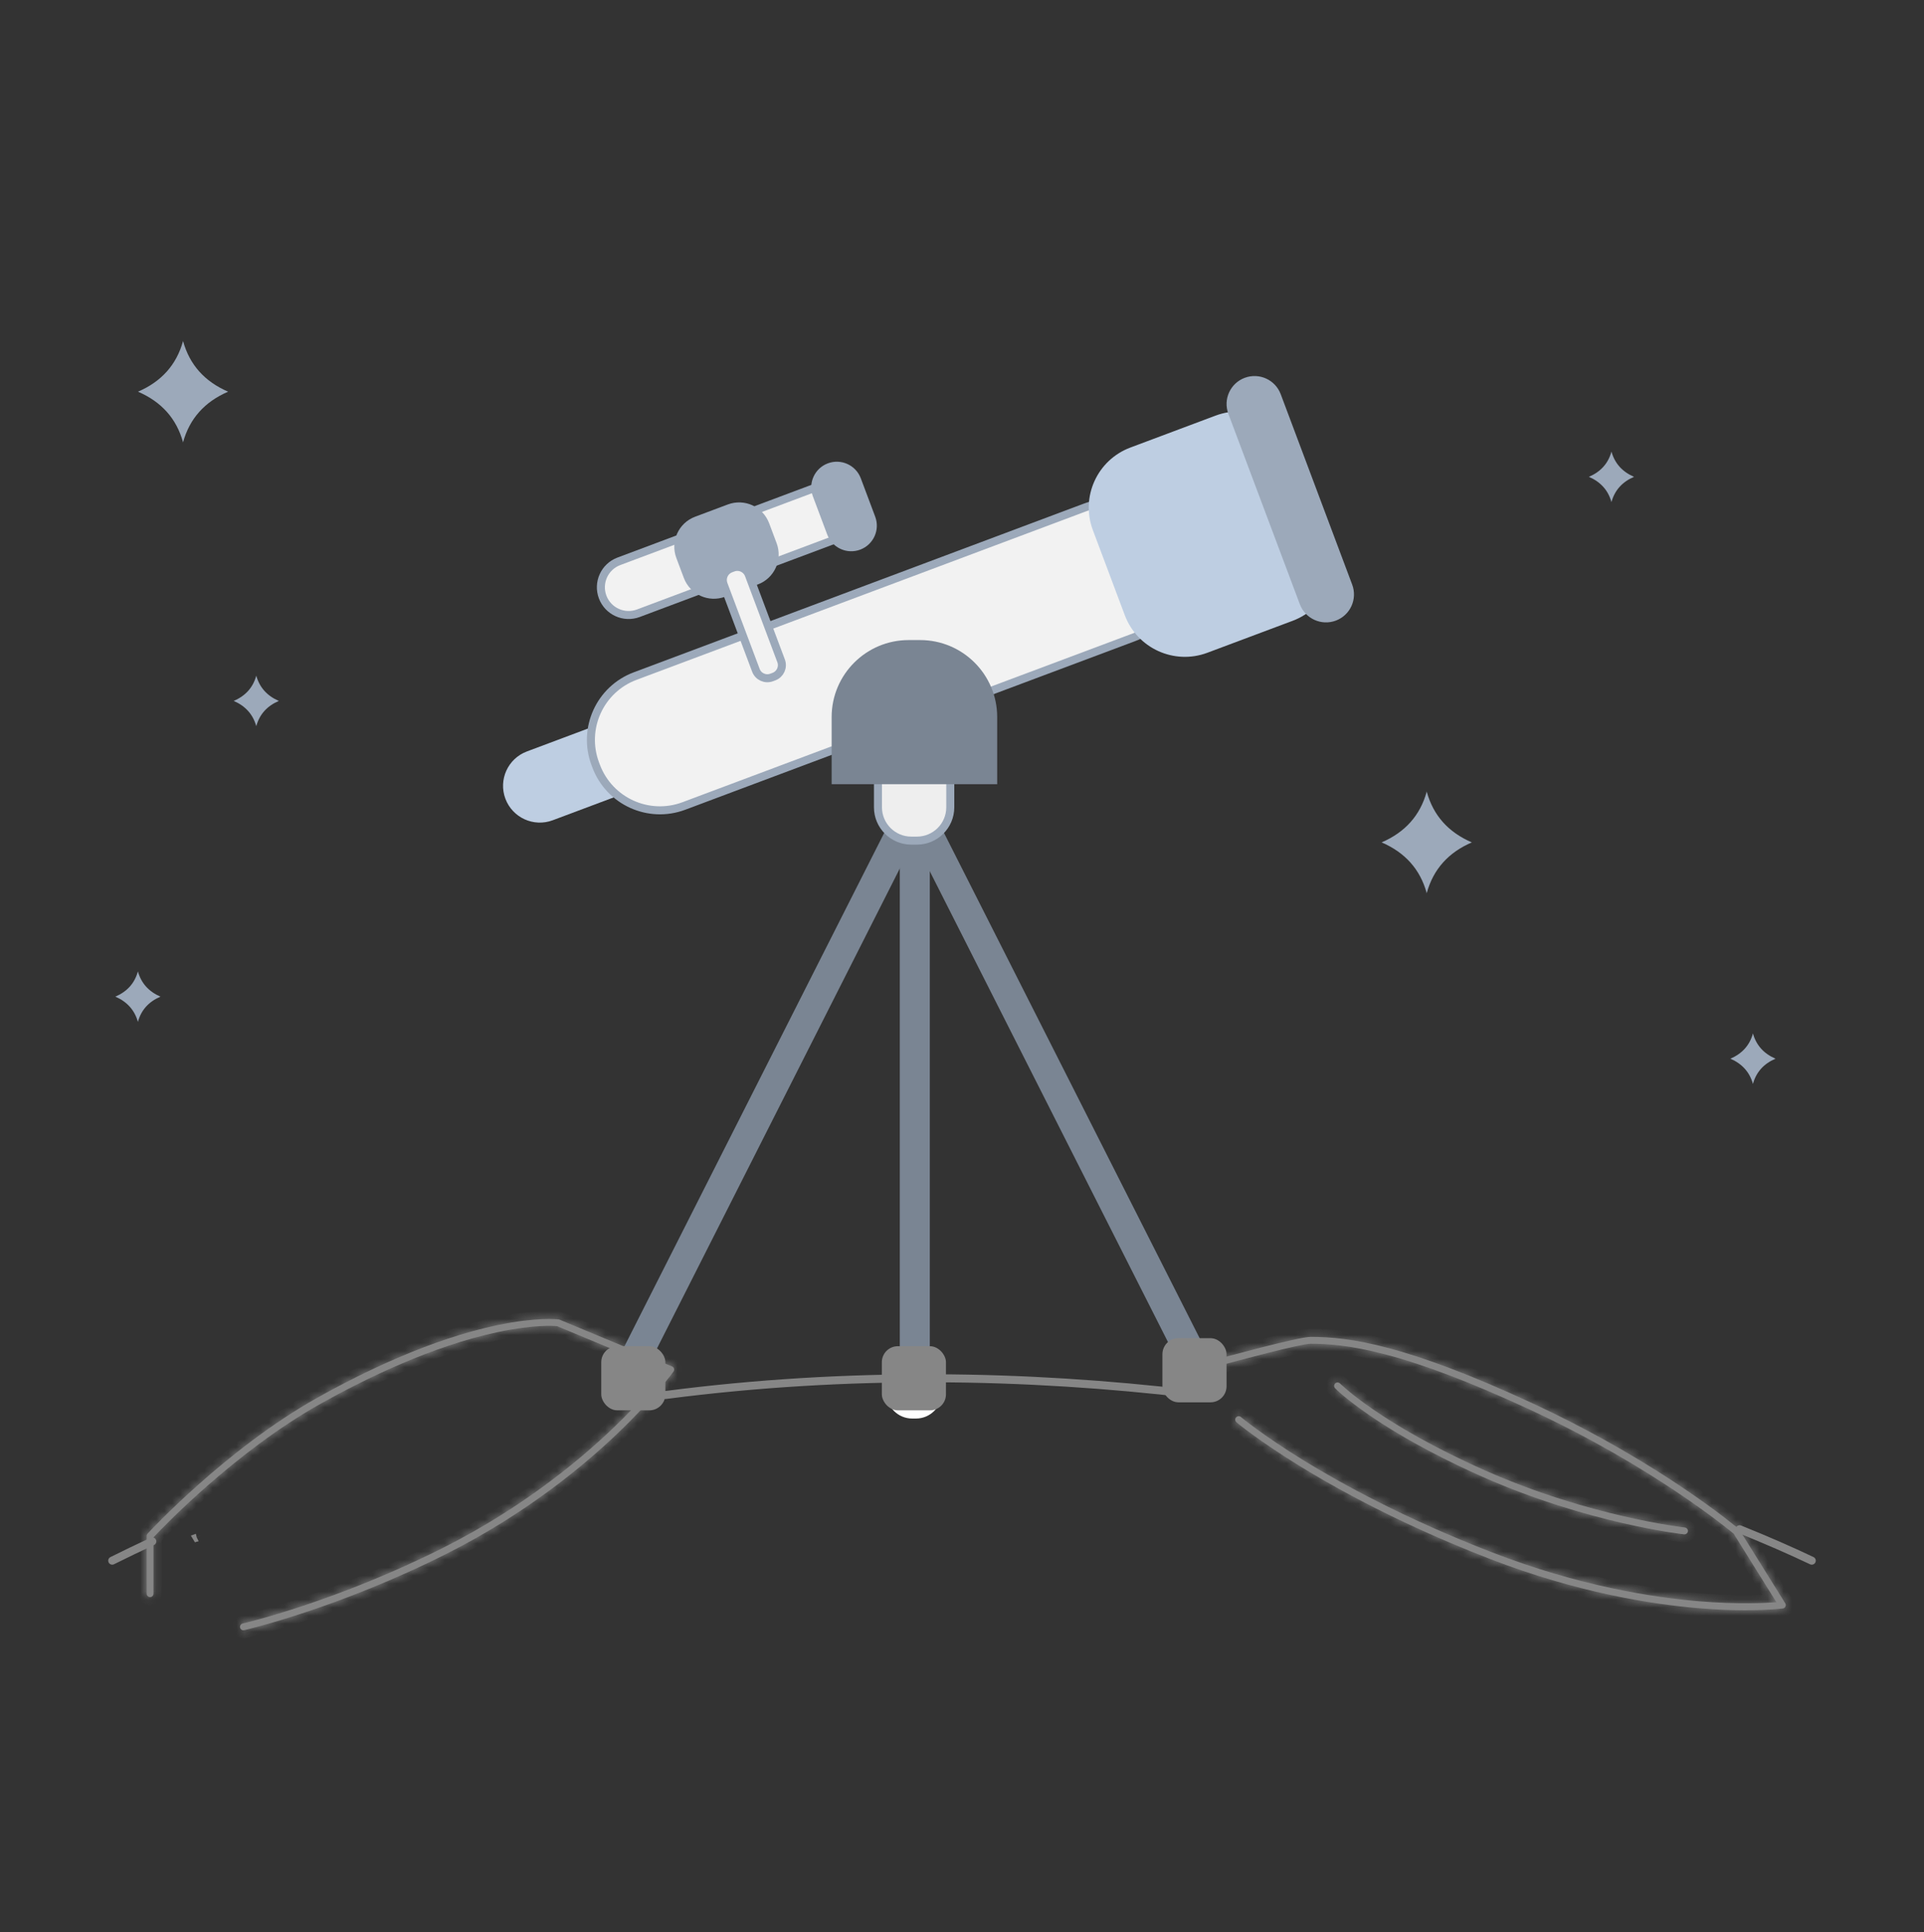
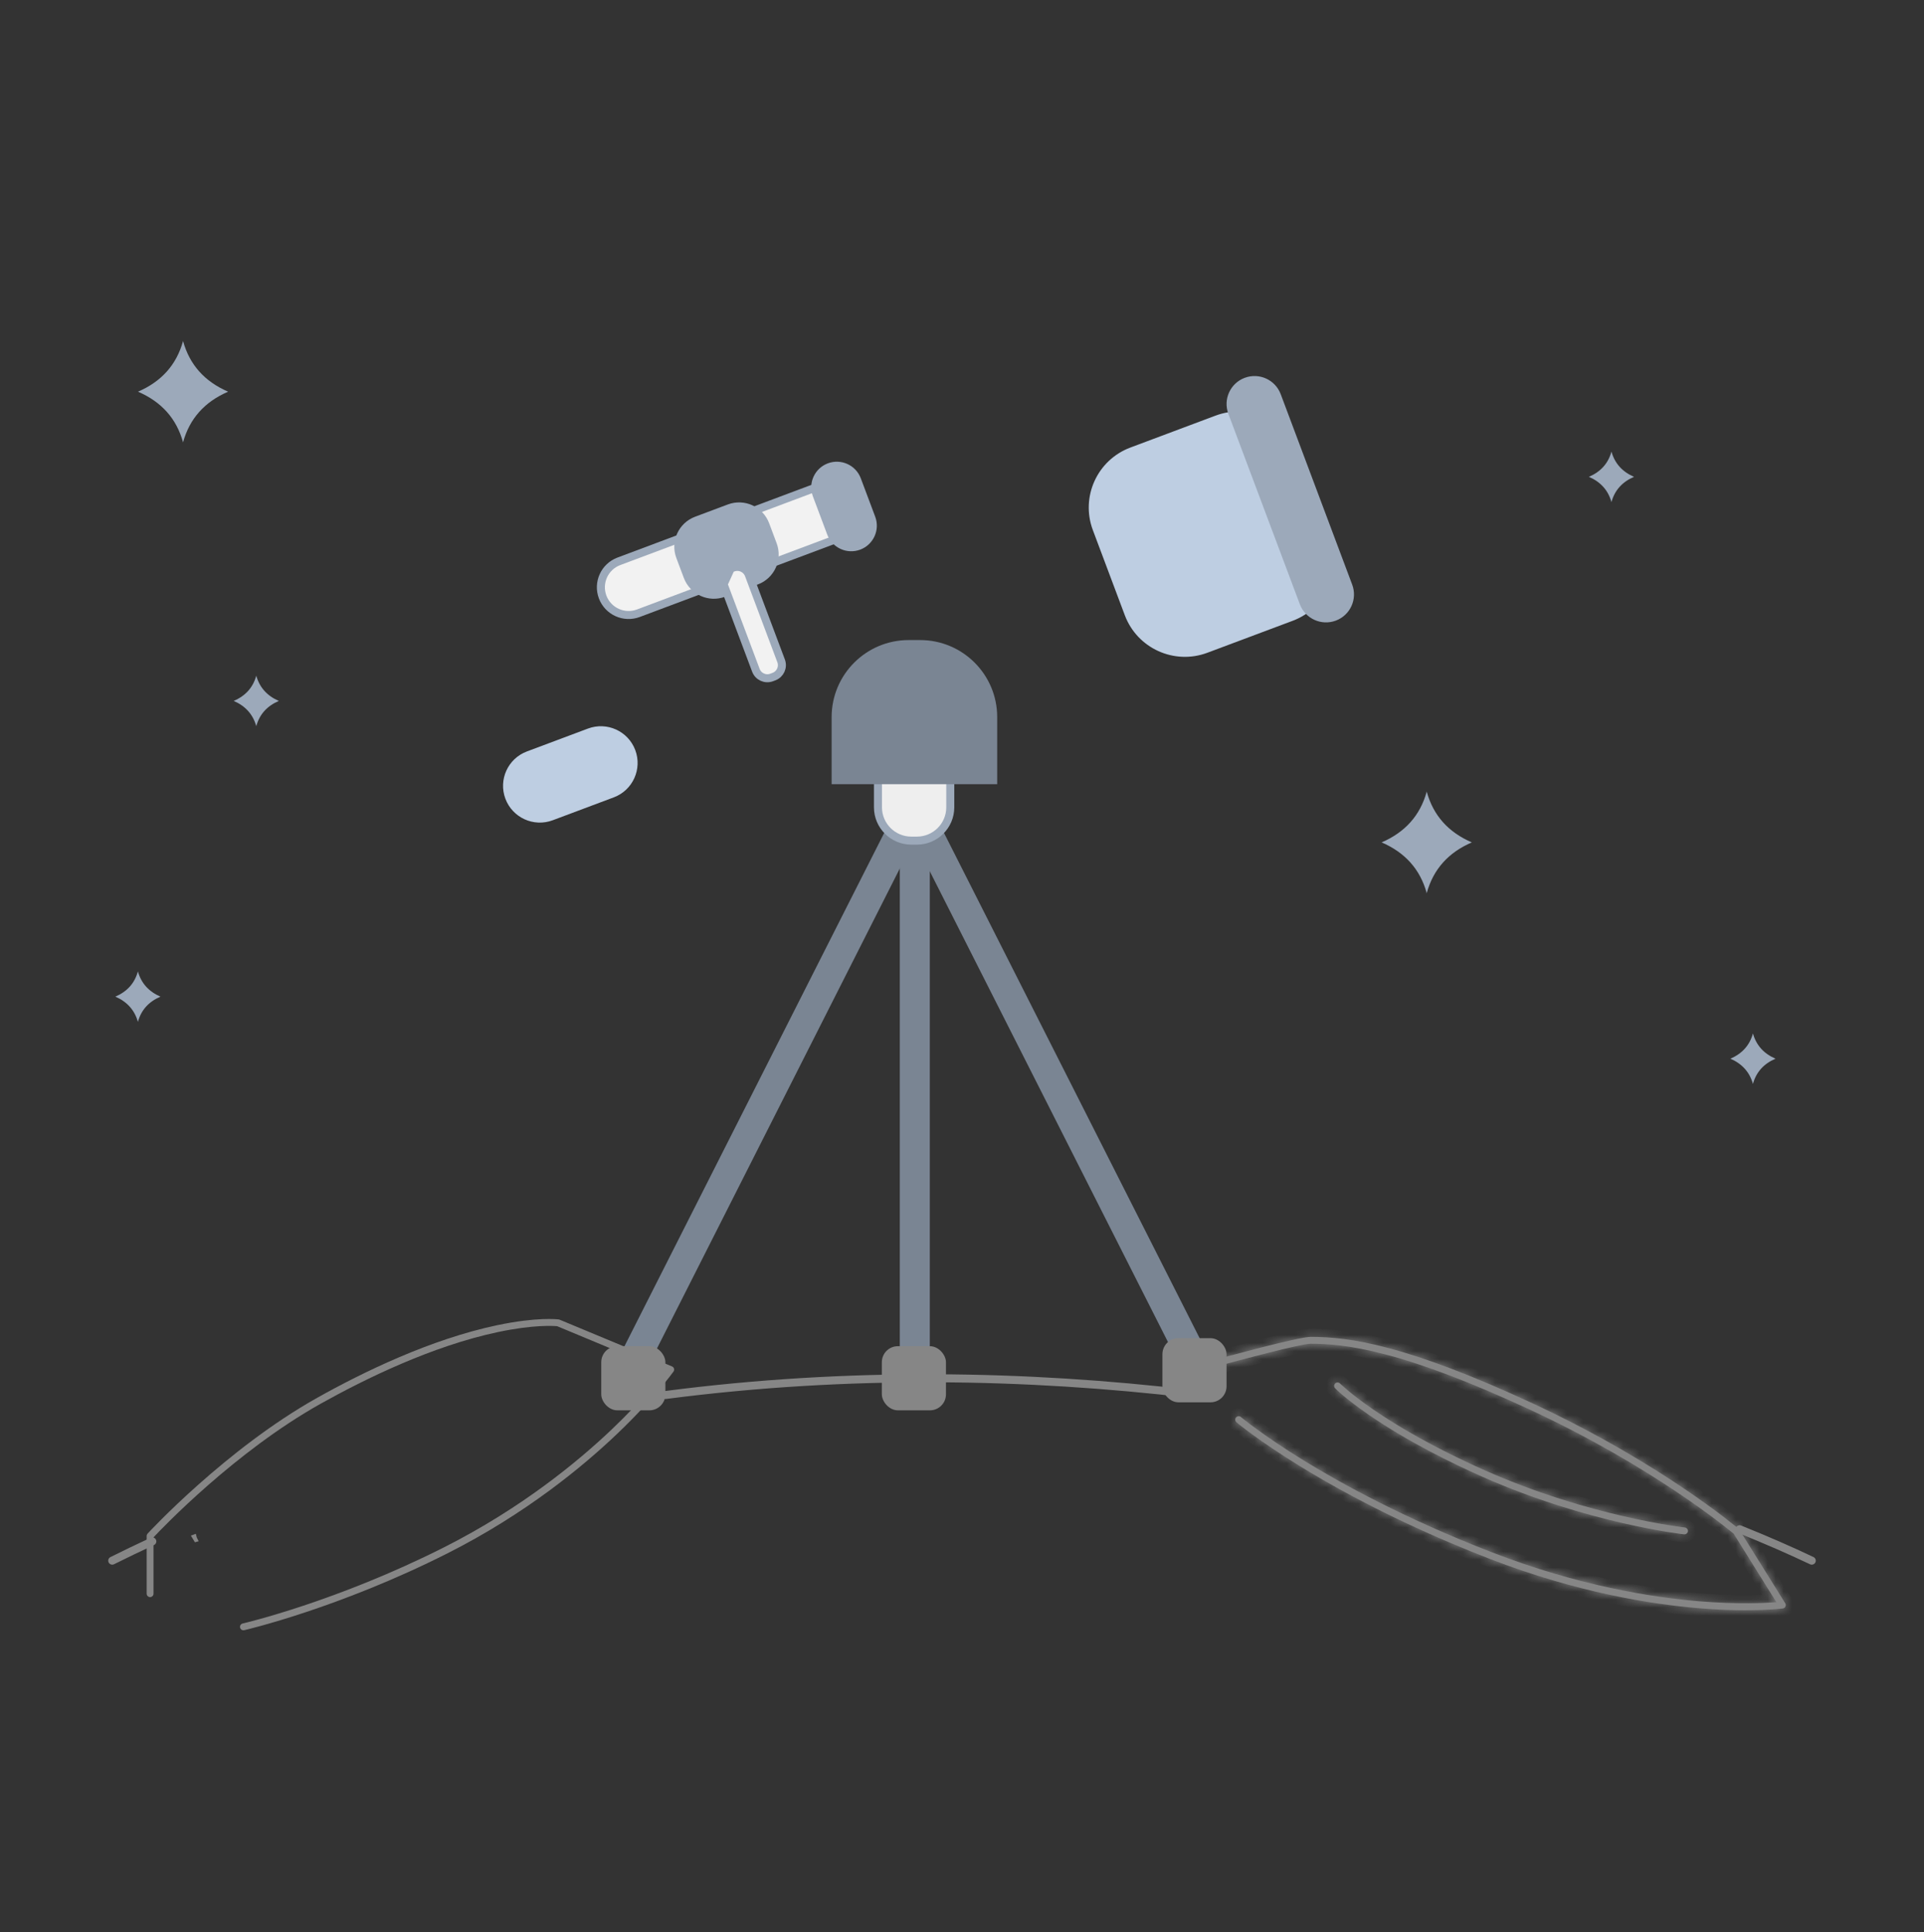
<svg xmlns="http://www.w3.org/2000/svg" width="240" height="241" viewBox="0 0 240 241" fill="none">
  <rect x="0" y="0" width="240" height="241" fill="#333333" stroke="none" />
  <g clip-path="url(#clip0_567_33201)">
    <path d="M226 194.647C223.306 193.368 220.297 192.052 217 190.727M14 194.647C15.663 193.82 17.33 193.019 19 192.243M83 173.988C105.914 171.003 128.212 171.454 148.5 173.842" stroke="#868686" stroke-linecap="round" />
    <path d="M17.202 121.152V121.125C17.202 121.125 17.202 121.134 17.202 121.143C17.202 121.143 17.202 121.134 17.202 121.125V121.152C16.8 122.624 15.862 123.668 14.389 124.302C15.854 124.935 16.791 125.98 17.202 127.452V127.488C17.202 127.488 17.202 127.479 17.202 127.47C17.202 127.47 17.202 127.479 17.202 127.488V127.452C17.604 125.98 18.542 124.935 20.016 124.302C18.551 123.668 17.613 122.624 17.202 121.152Z" fill="#9CA9BA" />
    <path d="M31.967 84.27V84.243C31.967 84.243 31.967 84.252 31.967 84.261C31.967 84.261 31.967 84.252 31.967 84.243V84.27C31.565 85.742 30.627 86.787 29.153 87.42C30.618 88.054 31.556 89.098 31.967 90.57V90.597C31.967 90.597 31.967 90.588 31.967 90.579C31.967 90.579 31.967 90.588 31.967 90.597V90.57C32.369 89.098 33.307 88.054 34.78 87.42C33.316 86.787 32.378 85.742 31.967 84.27Z" fill="#9CA9BA" />
    <path d="M218.662 128.89V128.863C218.662 128.863 218.662 128.872 218.662 128.881C218.662 128.881 218.662 128.872 218.662 128.863V128.89C218.26 130.362 217.322 131.407 215.849 132.04C217.313 132.674 218.251 133.718 218.662 135.19V135.217C218.662 135.217 218.662 135.208 218.662 135.199C218.662 135.199 218.662 135.208 218.662 135.217V135.19C219.064 133.718 220.002 132.674 221.476 132.04C220.011 131.407 219.073 130.362 218.662 128.89Z" fill="#9CA9BA" />
    <path d="M201.013 56.321V56.285C201.013 56.285 201.013 56.294 201.013 56.303C201.013 56.303 201.013 56.294 201.013 56.285V56.321C200.611 57.793 199.673 58.837 198.199 59.471C199.664 60.105 200.602 61.149 201.013 62.621V62.648C201.013 62.648 201.013 62.639 201.013 62.63C201.013 62.63 201.013 62.639 201.013 62.648V62.621C201.415 61.149 202.353 60.105 203.826 59.471C202.362 58.837 201.424 57.793 201.013 56.321Z" fill="#9CA9BA" />
    <path d="M22.839 42.551V42.488C22.839 42.488 22.839 42.506 22.839 42.524C22.839 42.515 22.839 42.506 22.83 42.488V42.551C22.017 45.487 20.151 47.584 17.212 48.851C20.151 50.118 22.017 52.215 22.83 55.151V55.214C22.83 55.214 22.83 55.196 22.839 55.178C22.839 55.187 22.839 55.196 22.839 55.214V55.151C23.652 52.215 25.519 50.118 28.457 48.851C25.519 47.584 23.652 45.487 22.839 42.551Z" fill="#9CA9BA" />
    <path d="M177.978 98.763V98.7C177.978 98.7 177.978 98.718 177.969 98.736C177.969 98.727 177.969 98.718 177.96 98.7V98.763C177.147 101.699 175.28 103.796 172.342 105.063C175.28 106.33 177.147 108.427 177.96 111.363V111.426C177.96 111.426 177.96 111.408 177.969 111.39C177.969 111.399 177.969 111.408 177.978 111.426V111.363C178.791 108.427 180.657 106.33 183.596 105.063C180.657 103.796 178.791 101.699 177.978 98.763Z" fill="#9CA9BA" />
    <mask id="path-8-inside-1_567_33201" fill="white">
      <path d="M30.368 203.332C30.172 203.332 29.993 203.198 29.948 203.002C29.895 202.77 30.038 202.538 30.27 202.484C30.386 202.457 41.944 199.771 55.413 192.971C65.051 188.099 72.125 182.263 76.359 178.229C79.967 174.785 82.182 172.036 82.968 171.01L69.508 165.406C69.124 165.37 66.614 165.182 62.112 166.137C53.93 167.869 45.57 171.956 39.988 175.079C29.359 181.031 20.257 190.553 19.149 191.74V198.763C19.149 199.004 18.953 199.191 18.721 199.191C18.488 199.191 18.292 198.995 18.292 198.763V191.57C18.292 191.463 18.337 191.356 18.408 191.276C18.506 191.169 28.162 180.719 39.577 174.329C45.222 171.161 53.698 167.03 62.014 165.281C67.025 164.228 69.579 164.549 69.686 164.558C69.722 164.558 69.758 164.576 69.793 164.585L83.826 170.421C83.951 170.474 84.04 170.572 84.076 170.697C84.111 170.822 84.085 170.956 84.013 171.063C83.986 171.099 81.619 174.41 76.975 178.836C72.696 182.914 65.56 188.813 55.824 193.73C42.256 200.583 30.6 203.287 30.484 203.314C30.448 203.314 30.422 203.323 30.386 203.323L30.368 203.332Z" />
    </mask>
    <path d="M30.368 203.332C30.172 203.332 29.993 203.198 29.948 203.002C29.895 202.77 30.038 202.538 30.27 202.484C30.386 202.457 41.944 199.771 55.413 192.971C65.051 188.099 72.125 182.263 76.359 178.229C79.967 174.785 82.182 172.036 82.968 171.01L69.508 165.406C69.124 165.37 66.614 165.182 62.112 166.137C53.93 167.869 45.57 171.956 39.988 175.079C29.359 181.031 20.257 190.553 19.149 191.74V198.763C19.149 199.004 18.953 199.191 18.721 199.191C18.488 199.191 18.292 198.995 18.292 198.763V191.57C18.292 191.463 18.337 191.356 18.408 191.276C18.506 191.169 28.162 180.719 39.577 174.329C45.222 171.161 53.698 167.03 62.014 165.281C67.025 164.228 69.579 164.549 69.686 164.558C69.722 164.558 69.758 164.576 69.793 164.585L83.826 170.421C83.951 170.474 84.04 170.572 84.076 170.697C84.111 170.822 84.085 170.956 84.013 171.063C83.986 171.099 81.619 174.41 76.975 178.836C72.696 182.914 65.56 188.813 55.824 193.73C42.256 200.583 30.6 203.287 30.484 203.314C30.448 203.314 30.422 203.323 30.386 203.323L30.368 203.332Z" fill="#868686" />
-     <path d="M30.368 203.332V204.332H30.604L30.815 204.226L30.368 203.332ZM29.948 203.002L30.923 202.78L30.922 202.777L29.948 203.002ZM30.27 202.484L30.045 201.51L30.27 202.484ZM55.413 192.971L55.864 193.864L55.864 193.864L55.413 192.971ZM76.359 178.229L77.048 178.953L77.049 178.952L76.359 178.229ZM82.968 171.01L83.762 171.618L84.552 170.586L83.353 170.087L82.968 171.01ZM69.508 165.406L69.892 164.482L69.752 164.424L69.6 164.41L69.508 165.406ZM62.112 166.137L62.319 167.116L62.32 167.116L62.112 166.137ZM39.988 175.079L39.499 174.206L39.499 174.207L39.988 175.079ZM19.149 191.74L18.418 191.058L18.149 191.346V191.74H19.149ZM18.408 191.276L17.671 190.6L17.666 190.605L17.661 190.611L18.408 191.276ZM39.577 174.329L40.065 175.202L40.066 175.201L39.577 174.329ZM62.014 165.281L61.808 164.302L61.808 164.302L62.014 165.281ZM69.686 164.558L69.603 165.554L69.645 165.558H69.686V164.558ZM69.793 164.585L70.178 163.661L70.109 163.633L70.036 163.614L69.793 164.585ZM83.826 170.421L84.219 169.501L84.21 169.497L83.826 170.421ZM84.013 171.063L84.813 171.664L84.83 171.641L84.845 171.618L84.013 171.063ZM76.975 178.836L76.285 178.112L76.285 178.112L76.975 178.836ZM55.824 193.73L55.373 192.837L55.373 192.837L55.824 193.73ZM30.484 203.314V204.314H30.598L30.709 204.289L30.484 203.314ZM30.386 203.323V202.323H30.15L29.939 202.429L30.386 203.323ZM30.368 203.332V202.332C30.614 202.332 30.859 202.498 30.923 202.78L29.948 203.002L28.973 203.224C29.127 203.898 29.729 204.332 30.368 204.332V203.332ZM29.948 203.002L30.922 202.777C30.992 203.076 30.808 203.386 30.494 203.459L30.27 202.484L30.045 201.51C29.267 201.689 28.798 202.464 28.974 203.227L29.948 203.002ZM30.27 202.484L30.494 203.459C30.651 203.423 42.295 200.714 55.864 193.864L55.413 192.971L54.962 192.079C41.593 198.828 30.121 201.492 30.045 201.51L30.27 202.484ZM55.413 192.971L55.864 193.864C65.61 188.936 72.763 183.036 77.048 178.953L76.359 178.229L75.669 177.505C71.486 181.49 64.491 187.261 54.962 192.079L55.413 192.971ZM76.359 178.229L77.049 178.952C80.701 175.466 82.95 172.678 83.762 171.618L82.968 171.01L82.174 170.402C81.414 171.394 79.233 174.103 75.668 177.506L76.359 178.229ZM82.968 171.01L83.353 170.087L69.892 164.482L69.508 165.406L69.123 166.329L82.584 171.933L82.968 171.01ZM69.508 165.406L69.6 164.41C69.12 164.365 66.509 164.182 61.905 165.159L62.112 166.137L62.32 167.116C66.718 166.183 69.127 166.375 69.415 166.401L69.508 165.406ZM62.112 166.137L61.905 165.159C53.575 166.922 45.11 171.067 39.499 174.206L39.988 175.079L40.476 175.952C46.031 172.844 54.286 168.815 62.319 167.116L62.112 166.137ZM39.988 175.079L39.499 174.207C28.728 180.238 19.539 189.857 18.418 191.058L19.149 191.74L19.881 192.422C20.975 191.249 29.989 181.824 40.476 175.952L39.988 175.079ZM19.149 191.74H18.149V198.763H19.149H20.149V191.74H19.149ZM19.149 198.763H18.149C18.149 198.437 18.415 198.191 18.721 198.191V199.191V200.191C19.491 200.191 20.149 199.571 20.149 198.763H19.149ZM18.721 199.191V198.191C19.04 198.191 19.292 198.442 19.292 198.763H18.292H17.292C17.292 199.548 17.937 200.191 18.721 200.191V199.191ZM18.292 198.763H19.292V191.57H18.292H17.292V198.763H18.292ZM18.292 191.57H19.292C19.292 191.732 19.23 191.857 19.155 191.941L18.408 191.276L17.661 190.611C17.443 190.856 17.292 191.194 17.292 191.57H18.292ZM18.408 191.276L19.145 191.952C19.145 191.952 19.145 191.951 19.147 191.95C19.149 191.948 19.151 191.946 19.154 191.943C19.159 191.937 19.167 191.928 19.177 191.917C19.198 191.895 19.227 191.864 19.265 191.823C19.342 191.741 19.454 191.623 19.6 191.471C19.89 191.167 20.315 190.731 20.858 190.189C21.944 189.106 23.503 187.603 25.413 185.906C29.239 182.506 34.446 178.348 40.065 175.202L39.577 174.329L39.088 173.457C27.525 179.929 17.78 190.481 17.671 190.6L18.408 191.276ZM39.577 174.329L40.066 175.201C45.681 172.05 54.053 167.977 62.22 166.259L62.014 165.281L61.808 164.302C53.344 166.082 44.762 170.273 39.087 173.457L39.577 174.329ZM62.014 165.281L62.219 166.259C67.108 165.232 69.56 165.551 69.603 165.554L69.686 164.558L69.769 163.561C69.771 163.561 69.55 163.536 69.192 163.52C68.831 163.504 68.317 163.496 67.65 163.522C66.314 163.574 64.367 163.764 61.808 164.302L62.014 165.281ZM69.686 164.558V165.558C69.613 165.558 69.553 165.549 69.514 165.541C69.476 165.533 69.449 165.525 69.442 165.522C69.438 165.521 69.436 165.52 69.439 165.521C69.44 165.522 69.441 165.522 69.444 165.523C69.447 165.524 69.451 165.525 69.455 165.527C69.471 165.532 69.507 165.544 69.551 165.555L69.793 164.585L70.036 163.614C70.062 163.621 70.081 163.627 70.078 163.626C70.076 163.626 70.077 163.626 70.068 163.623C70.062 163.621 70.051 163.617 70.038 163.613C69.997 163.6 69.861 163.558 69.686 163.558V164.558ZM69.793 164.585L69.409 165.508L83.442 171.344L83.826 170.421L84.21 169.497L70.178 163.661L69.793 164.585ZM83.826 170.421L83.432 171.34C83.299 171.283 83.167 171.156 83.114 170.972L84.076 170.697L85.037 170.422C84.913 169.989 84.602 169.666 84.219 169.502L83.826 170.421ZM84.076 170.697L83.114 170.972C83.061 170.785 83.108 170.618 83.181 170.508L84.013 171.063L84.845 171.618C85.061 171.294 85.162 170.86 85.037 170.422L84.076 170.697ZM84.013 171.063L83.213 170.463C83.199 170.483 80.87 173.742 76.285 178.112L76.975 178.836L77.665 179.56C80.016 177.32 81.793 175.359 82.988 173.95C83.586 173.246 84.039 172.679 84.346 172.283C84.649 171.892 84.82 171.654 84.813 171.664L84.013 171.063ZM76.975 178.836L76.285 178.112C72.057 182.142 65 187.975 55.373 192.837L55.824 193.73L56.275 194.622C66.12 189.65 73.335 183.687 77.665 179.56L76.975 178.836ZM55.824 193.73L55.373 192.837C41.906 199.64 30.336 202.322 30.259 202.34L30.484 203.314L30.709 204.289C30.865 204.253 42.607 201.527 56.275 194.622L55.824 193.73ZM30.484 203.314V202.314C30.433 202.314 30.389 202.317 30.356 202.321C30.326 202.324 30.299 202.328 30.294 202.329C30.283 202.33 30.294 202.328 30.308 202.327C30.326 202.325 30.353 202.323 30.386 202.323V203.323V204.323C30.437 204.323 30.48 204.32 30.514 204.316C30.544 204.313 30.571 204.309 30.576 204.309C30.587 204.307 30.576 204.309 30.561 204.31C30.544 204.312 30.517 204.314 30.484 204.314V203.314ZM30.386 203.323L29.939 202.429L29.921 202.438L30.368 203.332L30.815 204.226L30.833 204.217L30.386 203.323Z" fill="#868686" mask="url(#path-8-inside-1_567_33201)" />
    <path d="M24.55 191.78L24.549 191.778C24.552 191.777 24.554 191.776 24.556 191.775C24.554 191.776 24.553 191.779 24.55 191.78Z" fill="#868686" stroke="#868686" />
    <mask id="path-11-inside-2_567_33201" fill="white">
      <path d="M217.796 200.833C216.224 200.833 214.276 200.771 211.999 200.583C206.077 200.102 196.734 198.638 185.837 194.426C179.835 192.106 170.849 188.206 162.15 182.861C156.942 179.657 154.263 177.417 154.236 177.39C154.057 177.239 154.031 176.962 154.182 176.784C154.334 176.605 154.611 176.578 154.79 176.73C154.817 176.748 157.452 178.961 162.614 182.138C167.375 185.065 175.324 189.438 186.132 193.614C196.922 197.79 206.166 199.236 212.026 199.718C216.84 200.111 220.216 199.932 221.583 199.825L216.259 191.285C215.491 190.642 206.006 182.843 190.794 175.793C183.586 172.456 177.691 170.198 172.77 168.913C168.313 167.744 165.463 167.592 163.481 167.592C162.293 167.592 154.486 169.671 151.574 170.474C151.342 170.537 151.11 170.403 151.047 170.171C150.985 169.939 151.119 169.707 151.351 169.645C152.432 169.35 161.962 166.735 163.481 166.735C168.331 166.735 175.414 167.717 191.161 175.017C199.476 178.872 206.014 182.914 210.043 185.636C214.41 188.581 216.849 190.651 216.876 190.678C216.911 190.705 216.938 190.74 216.965 190.776L222.69 199.959C222.771 200.084 222.78 200.235 222.717 200.369C222.655 200.503 222.53 200.592 222.387 200.61C222.288 200.619 220.672 200.824 217.805 200.824L217.796 200.833Z" />
    </mask>
    <path d="M217.796 200.833C216.224 200.833 214.276 200.771 211.999 200.583C206.077 200.102 196.734 198.638 185.837 194.426C179.835 192.106 170.849 188.206 162.15 182.861C156.942 179.657 154.263 177.417 154.236 177.39C154.057 177.239 154.031 176.962 154.182 176.784C154.334 176.605 154.611 176.578 154.79 176.73C154.817 176.748 157.452 178.961 162.614 182.138C167.375 185.065 175.324 189.438 186.132 193.614C196.922 197.79 206.166 199.236 212.026 199.718C216.84 200.111 220.216 199.932 221.583 199.825L216.259 191.285C215.491 190.642 206.006 182.843 190.794 175.793C183.586 172.456 177.691 170.198 172.77 168.913C168.313 167.744 165.463 167.592 163.481 167.592C162.293 167.592 154.486 169.671 151.574 170.474C151.342 170.537 151.11 170.403 151.047 170.171C150.985 169.939 151.119 169.707 151.351 169.645C152.432 169.35 161.962 166.735 163.481 166.735C168.331 166.735 175.414 167.717 191.161 175.017C199.476 178.872 206.014 182.914 210.043 185.636C214.41 188.581 216.849 190.651 216.876 190.678C216.911 190.705 216.938 190.74 216.965 190.776L222.69 199.959C222.771 200.084 222.78 200.235 222.717 200.369C222.655 200.503 222.53 200.592 222.387 200.61C222.288 200.619 220.672 200.824 217.805 200.824L217.796 200.833Z" fill="#868686" />
    <path d="M217.796 200.833V201.833H218.21L218.502 201.541L217.796 200.833ZM211.999 200.583L212.081 199.587L212.08 199.587L211.999 200.583ZM185.837 194.426L185.477 195.359L185.477 195.359L185.837 194.426ZM162.15 182.861L161.626 183.712L161.626 183.713L162.15 182.861ZM154.236 177.39L154.943 176.683L154.914 176.654L154.883 176.628L154.236 177.39ZM154.79 176.73L154.142 177.492L154.187 177.53L154.235 177.562L154.79 176.73ZM162.614 182.138L162.09 182.99L162.09 182.99L162.614 182.138ZM186.132 193.614L186.493 192.681L186.492 192.681L186.132 193.614ZM212.026 199.718L211.944 200.715L211.944 200.715L212.026 199.718ZM221.583 199.825L221.661 200.822L223.302 200.693L222.431 199.296L221.583 199.825ZM216.259 191.285L217.108 190.756L217.024 190.62L216.901 190.518L216.259 191.285ZM190.794 175.793L191.215 174.886L191.215 174.886L190.794 175.793ZM172.77 168.913L172.516 169.88L172.517 169.88L172.77 168.913ZM151.574 170.474L151.834 171.44L151.84 171.438L151.574 170.474ZM151.351 169.645L151.611 170.61L151.614 170.609L151.351 169.645ZM191.161 175.017L191.581 174.109L191.581 174.109L191.161 175.017ZM210.043 185.636L209.483 186.465L209.484 186.465L210.043 185.636ZM216.876 190.678L216.169 191.385L216.219 191.436L216.276 191.478L216.876 190.678ZM216.965 190.776L217.814 190.247L217.791 190.21L217.765 190.176L216.965 190.776ZM222.69 199.959L221.842 200.488L221.846 200.494L221.849 200.5L222.69 199.959ZM222.387 200.61L222.477 201.606L222.494 201.605L222.511 201.603L222.387 200.61ZM217.805 200.824V199.824H217.391L217.098 200.117L217.805 200.824ZM217.796 200.833V199.833C216.25 199.833 214.33 199.772 212.081 199.587L211.999 200.583L211.917 201.58C214.223 201.77 216.197 201.833 217.796 201.833V200.833ZM211.999 200.583L212.08 199.587C206.235 199.111 196.989 197.664 186.198 193.493L185.837 194.426L185.477 195.359C196.479 199.612 205.919 201.092 211.918 201.58L211.999 200.583ZM185.837 194.426L186.198 193.493C180.228 191.186 171.303 187.311 162.673 182.009L162.15 182.861L161.626 183.713C170.396 189.101 179.442 193.026 185.477 195.359L185.837 194.426ZM162.15 182.861L162.674 182.009C160.093 180.422 158.143 179.075 156.839 178.126C156.186 177.651 155.696 177.276 155.369 177.019C155.205 176.891 155.083 176.792 155.002 176.726C154.961 176.693 154.932 176.669 154.913 176.653C154.864 176.612 154.903 176.643 154.943 176.683L154.236 177.39L153.529 178.098C153.55 178.119 153.568 178.135 153.569 178.135C153.575 178.14 153.579 178.145 153.582 178.147C153.588 178.152 153.594 178.157 153.598 178.161C153.607 178.169 153.619 178.178 153.632 178.189C153.657 178.211 153.693 178.24 153.739 178.277C153.83 178.351 153.962 178.457 154.134 178.593C154.48 178.864 154.99 179.254 155.662 179.743C157.006 180.721 158.999 182.096 161.626 183.712L162.15 182.861ZM154.236 177.39L154.883 176.628C155.112 176.822 155.162 177.175 154.944 177.432L154.182 176.784L153.421 176.136C152.899 176.749 153.003 177.655 153.589 178.153L154.236 177.39ZM154.182 176.784L154.944 177.432C154.75 177.66 154.398 177.71 154.142 177.492L154.79 176.73L155.437 175.968C154.824 175.447 153.918 175.551 153.421 176.136L154.182 176.784ZM154.79 176.73L154.235 177.562C154.094 177.468 156.963 179.835 162.09 182.99L162.614 182.138L163.138 181.286C157.94 178.087 155.539 176.028 155.344 175.898L154.79 176.73ZM162.614 182.138L162.09 182.99C166.895 185.944 174.899 190.345 185.772 194.547L186.132 193.614L186.492 192.681C175.749 188.53 167.855 184.186 163.138 181.286L162.614 182.138ZM186.132 193.614L185.771 194.547C196.667 198.764 206.009 200.226 211.944 200.715L212.026 199.718L212.108 198.721C206.324 198.246 197.176 196.817 186.493 192.681L186.132 193.614ZM212.026 199.718L211.944 200.715C216.821 201.112 220.251 200.932 221.661 200.822L221.583 199.825L221.505 198.828C220.181 198.932 216.859 199.109 212.107 198.721L212.026 199.718ZM221.583 199.825L222.431 199.296L217.108 190.756L216.259 191.285L215.411 191.814L220.734 200.354L221.583 199.825ZM216.259 191.285L216.901 190.518C216.091 189.84 206.531 181.984 191.215 174.886L190.794 175.793L190.374 176.7C205.48 183.702 214.892 191.445 215.618 192.052L216.259 191.285ZM190.794 175.793L191.215 174.886C183.98 171.536 178.025 169.251 173.022 167.945L172.77 168.913L172.517 169.88C177.358 171.144 183.193 173.375 190.374 176.701L190.794 175.793ZM172.77 168.913L173.023 167.945C168.474 166.752 165.539 166.592 163.481 166.592V167.592V168.592C165.388 168.592 168.151 168.735 172.516 169.88L172.77 168.913ZM163.481 167.592V166.592C163.235 166.592 162.904 166.64 162.574 166.698C162.222 166.76 161.793 166.848 161.314 166.953C160.355 167.163 159.166 167.451 157.93 167.762C155.457 168.385 152.769 169.107 151.308 169.51L151.574 170.474L151.84 171.438C153.291 171.038 155.963 170.32 158.418 169.702C159.646 169.393 160.813 169.11 161.743 168.906C162.209 168.804 162.607 168.723 162.92 168.668C163.256 168.609 163.43 168.592 163.481 168.592V167.592ZM151.574 170.474L151.315 169.509C151.616 169.428 151.932 169.61 152.013 169.911L151.047 170.171L150.082 170.431C150.288 171.196 151.068 171.646 151.834 171.44L151.574 170.474ZM151.047 170.171L152.013 169.911C152.095 170.214 151.91 170.53 151.611 170.61L151.351 169.645L151.091 168.679C150.327 168.884 149.875 169.664 150.082 170.431L151.047 170.171ZM151.351 169.645L151.614 170.609C152.155 170.462 154.8 169.737 157.499 169.048C158.849 168.704 160.205 168.371 161.314 168.125C161.869 168.001 162.354 167.902 162.742 167.833C163.152 167.761 163.388 167.735 163.481 167.735V166.735V165.735C163.193 165.735 162.8 165.792 162.394 165.864C161.966 165.939 161.449 166.046 160.88 166.172C159.741 166.425 158.362 166.764 157.005 167.111C154.288 167.803 151.627 168.533 151.088 168.68L151.351 169.645ZM163.481 166.735V167.735C168.132 167.735 175.066 168.658 190.74 175.924L191.161 175.017L191.581 174.109C175.761 166.776 168.529 165.735 163.481 165.735V166.735ZM191.161 175.017L190.74 175.924C198.997 179.752 205.488 183.766 209.483 186.465L210.043 185.636L210.603 184.807C206.541 182.063 199.956 177.992 191.581 174.109L191.161 175.017ZM210.043 185.636L209.484 186.465C211.649 187.925 213.334 189.167 214.478 190.045C215.051 190.484 215.487 190.831 215.781 191.07C215.928 191.189 216.039 191.28 216.113 191.342C216.218 191.43 216.207 191.423 216.169 191.385L216.876 190.678L217.582 189.971C217.538 189.926 217.444 189.849 217.394 189.807C217.313 189.739 217.195 189.641 217.041 189.516C216.733 189.267 216.283 188.908 215.696 188.458C214.522 187.558 212.804 186.292 210.602 184.807L210.043 185.636ZM216.876 190.678L216.276 191.478C216.22 191.436 216.184 191.397 216.168 191.379C216.16 191.37 216.156 191.364 216.156 191.364C216.156 191.364 216.156 191.364 216.158 191.367C216.16 191.369 216.162 191.372 216.165 191.377L216.965 190.776L217.765 190.176C217.753 190.16 217.645 190.005 217.475 189.878L216.876 190.678ZM216.965 190.776L216.116 191.305L221.842 200.488L222.69 199.959L223.539 199.43L217.814 190.247L216.965 190.776ZM222.69 199.959L221.849 200.5C221.741 200.331 221.731 200.118 221.811 199.946L222.717 200.369L223.623 200.793C223.829 200.353 223.801 199.837 223.531 199.418L222.69 199.959ZM222.717 200.369L221.811 199.946C221.895 199.766 222.067 199.642 222.263 199.618L222.387 200.61L222.511 201.603C222.992 201.542 223.414 201.24 223.623 200.793L222.717 200.369ZM222.387 200.61L222.296 199.614C222.191 199.624 220.619 199.824 217.805 199.824V200.824V201.824C219.262 201.824 220.406 201.772 221.201 201.718C221.599 201.691 221.91 201.664 222.13 201.643C222.239 201.632 222.326 201.623 222.388 201.616C222.419 201.613 222.444 201.61 222.461 201.608C222.484 201.605 222.484 201.606 222.477 201.606L222.387 200.61ZM217.805 200.824L217.098 200.117L217.089 200.126L217.796 200.833L218.502 201.541L218.511 201.532L217.805 200.824Z" fill="#868686" mask="url(#path-11-inside-2_567_33201)" />
    <mask id="path-13-inside-3_567_33201" fill="white">
      <path d="M210.123 191.365C210.123 191.365 210.096 191.365 210.079 191.365C209.962 191.356 198.047 190.009 184.908 184.181C181.121 182.504 175.592 179.8 170.76 176.471C167.857 174.472 166.589 173.205 166.544 173.152C166.375 172.982 166.383 172.714 166.544 172.545C166.714 172.375 166.982 172.384 167.152 172.545C167.205 172.598 172.279 177.64 185.257 183.396C198.262 189.161 210.052 190.5 210.168 190.508C210.4 190.535 210.579 190.749 210.552 190.981C210.525 191.204 210.338 191.365 210.123 191.365Z" />
    </mask>
    <path d="M210.123 191.365C210.123 191.365 210.096 191.365 210.079 191.365C209.962 191.356 198.047 190.009 184.908 184.181C181.121 182.504 175.592 179.8 170.76 176.471C167.857 174.472 166.589 173.205 166.544 173.152C166.375 172.982 166.383 172.714 166.544 172.545C166.714 172.375 166.982 172.384 167.152 172.545C167.205 172.598 172.279 177.64 185.257 183.396C198.262 189.161 210.052 190.5 210.168 190.508C210.4 190.535 210.579 190.749 210.552 190.981C210.525 191.204 210.338 191.365 210.123 191.365Z" fill="#868686" />
    <path d="M210.079 191.365L210.002 192.362L210.04 192.365H210.079V191.365ZM184.908 184.181L185.314 183.267L185.313 183.267L184.908 184.181ZM170.76 176.471L171.327 175.648L171.327 175.648L170.76 176.471ZM166.544 173.152L167.312 172.511L167.283 172.476L167.251 172.444L166.544 173.152ZM166.544 172.545L165.837 171.837L165.828 171.847L165.819 171.857L166.544 172.545ZM167.152 172.545L167.858 171.837L167.849 171.828L167.839 171.818L167.152 172.545ZM185.257 183.396L184.851 184.31L184.851 184.31L185.257 183.396ZM210.168 190.508L210.282 189.515L210.263 189.513L210.244 189.511L210.168 190.508ZM210.552 190.981L211.545 191.101L211.545 191.096L210.552 190.981ZM210.123 191.365C210.123 190.365 210.123 190.365 210.123 190.365C210.123 190.365 210.123 190.365 210.123 190.365C210.123 190.365 210.123 190.365 210.123 190.365C210.123 190.365 210.123 190.365 210.123 190.365C210.123 190.365 210.123 190.365 210.123 190.365C210.123 190.365 210.123 190.365 210.123 190.365H210.123C210.123 190.365 210.123 190.365 210.123 190.365C210.123 190.365 210.123 190.365 210.123 190.365C210.123 190.365 210.123 190.365 210.123 190.365C210.123 190.365 210.123 190.365 210.123 190.365C210.123 190.365 210.123 190.365 210.123 190.365C210.123 190.365 210.123 190.365 210.123 190.365C210.123 190.365 210.123 190.365 210.123 190.365C210.123 190.365 210.123 190.365 210.123 190.365C210.123 190.365 210.123 190.365 210.123 190.365C210.123 190.365 210.123 190.365 210.123 190.365C210.123 190.365 210.123 190.365 210.123 190.365C210.123 190.365 210.123 190.365 210.123 190.365C210.123 190.365 210.123 190.365 210.123 190.365C210.123 190.365 210.123 190.365 210.123 190.365C210.123 190.365 210.123 190.365 210.123 190.365C210.123 190.365 210.123 190.365 210.123 190.365C210.123 190.365 210.123 190.365 210.123 190.365C210.123 190.365 210.123 190.365 210.123 190.365C210.123 190.365 210.123 190.365 210.123 190.365C210.123 190.365 210.123 190.365 210.123 190.365C210.123 190.365 210.123 190.365 210.123 190.365C210.123 190.365 210.123 190.365 210.123 190.365C210.123 190.365 210.123 190.365 210.123 190.365C210.123 190.365 210.123 190.365 210.123 190.365C210.123 190.365 210.123 190.365 210.123 190.365C210.123 190.365 210.123 190.365 210.123 190.365C210.123 190.365 210.123 190.365 210.123 190.365C210.123 190.365 210.123 190.365 210.123 190.365C210.123 190.365 210.123 190.365 210.123 190.365C210.123 190.365 210.123 190.365 210.123 190.365C210.123 190.365 210.123 190.365 210.123 190.365C210.123 190.365 210.123 190.365 210.123 190.365C210.123 190.365 210.123 190.365 210.123 190.365C210.123 190.365 210.123 190.365 210.123 190.365C210.123 190.365 210.123 190.365 210.123 190.365C210.123 190.365 210.123 190.365 210.123 190.365C210.123 190.365 210.123 190.365 210.123 190.365C210.123 190.365 210.122 190.365 210.122 190.365C210.122 190.365 210.122 190.365 210.122 190.365C210.122 190.365 210.122 190.365 210.122 190.365C210.122 190.365 210.122 190.365 210.122 190.365C210.122 190.365 210.122 190.365 210.122 190.365C210.122 190.365 210.122 190.365 210.122 190.365C210.122 190.365 210.122 190.365 210.122 190.365C210.122 190.365 210.122 190.365 210.122 190.365C210.122 190.365 210.122 190.365 210.122 190.365C210.122 190.365 210.122 190.365 210.122 190.365C210.122 190.365 210.122 190.365 210.122 190.365C210.122 190.365 210.122 190.365 210.122 190.365C210.122 190.365 210.122 190.365 210.122 190.365C210.122 190.365 210.122 190.365 210.122 190.365C210.122 190.365 210.122 190.365 210.122 190.365C210.122 190.365 210.122 190.365 210.122 190.365C210.122 190.365 210.122 190.365 210.122 190.365C210.122 190.365 210.122 190.365 210.122 190.365C210.122 190.365 210.122 190.365 210.122 190.365C210.122 190.365 210.122 190.365 210.122 190.365C210.122 190.365 210.122 190.365 210.122 190.365C210.122 190.365 210.122 190.365 210.122 190.365C210.122 190.365 210.122 190.365 210.122 190.365C210.122 190.365 210.122 190.365 210.122 190.365C210.122 190.365 210.122 190.365 210.122 190.365C210.122 190.365 210.122 190.365 210.122 190.365C210.122 190.365 210.122 190.365 210.122 190.365C210.122 190.365 210.122 190.365 210.122 190.365C210.122 190.365 210.122 190.365 210.122 190.365C210.121 190.365 210.121 190.365 210.121 190.365C210.121 190.365 210.121 190.365 210.121 190.365C210.121 190.365 210.121 190.365 210.121 190.365C210.121 190.365 210.121 190.365 210.121 190.365C210.121 190.365 210.121 190.365 210.121 190.365C210.121 190.365 210.121 190.365 210.121 190.365C210.121 190.365 210.121 190.365 210.121 190.365C210.121 190.365 210.121 190.365 210.121 190.365C210.121 190.365 210.121 190.365 210.121 190.365C210.121 190.365 210.121 190.365 210.121 190.365C210.121 190.365 210.121 190.365 210.121 190.365C210.121 190.365 210.121 190.365 210.121 190.365C210.121 190.365 210.121 190.365 210.121 190.365C210.121 190.365 210.121 190.365 210.121 190.365C210.121 190.365 210.121 190.365 210.121 190.365C210.121 190.365 210.121 190.365 210.121 190.365C210.121 190.365 210.121 190.365 210.121 190.365C210.121 190.365 210.121 190.365 210.121 190.365C210.121 190.365 210.121 190.365 210.121 190.365C210.121 190.365 210.121 190.365 210.121 190.365C210.121 190.365 210.121 190.365 210.121 190.365C210.121 190.365 210.12 190.365 210.12 190.365C210.12 190.365 210.12 190.365 210.12 190.365C210.12 190.365 210.12 190.365 210.12 190.365C210.12 190.365 210.12 190.365 210.12 190.365C210.12 190.365 210.12 190.365 210.12 190.365C210.12 190.365 210.12 190.365 210.12 190.365C210.12 190.365 210.12 190.365 210.12 190.365C210.12 190.365 210.12 190.365 210.12 190.365C210.12 190.365 210.12 190.365 210.12 190.365C210.12 190.365 210.12 190.365 210.12 190.365C210.12 190.365 210.12 190.365 210.12 190.365C210.12 190.365 210.12 190.365 210.12 190.365C210.12 190.365 210.12 190.365 210.12 190.365C210.12 190.365 210.12 190.365 210.12 190.365C210.12 190.365 210.12 190.365 210.12 190.365C210.12 190.365 210.12 190.365 210.12 190.365C210.12 190.365 210.12 190.365 210.12 190.365C210.12 190.365 210.12 190.365 210.12 190.365C210.119 190.365 210.119 190.365 210.119 190.365C210.119 190.365 210.119 190.365 210.119 190.365C210.119 190.365 210.119 190.365 210.119 190.365C210.119 190.365 210.119 190.365 210.119 190.365C210.119 190.365 210.119 190.365 210.119 190.365C210.119 190.365 210.119 190.365 210.119 190.365C210.119 190.365 210.119 190.365 210.119 190.365C210.119 190.365 210.119 190.365 210.119 190.365C210.119 190.365 210.119 190.365 210.119 190.365C210.119 190.365 210.119 190.365 210.119 190.365C210.119 190.365 210.119 190.365 210.119 190.365C210.119 190.365 210.119 190.365 210.119 190.365C210.119 190.365 210.119 190.365 210.119 190.365C210.119 190.365 210.119 190.365 210.119 190.365C210.119 190.365 210.119 190.365 210.119 190.365C210.119 190.365 210.119 190.365 210.119 190.365C210.118 190.365 210.118 190.365 210.118 190.365C210.118 190.365 210.118 190.365 210.118 190.365C210.118 190.365 210.118 190.365 210.118 190.365C210.118 190.365 210.118 190.365 210.118 190.365C210.118 190.365 210.118 190.365 210.118 190.365C210.118 190.365 210.118 190.365 210.118 190.365C210.118 190.365 210.118 190.365 210.118 190.365C210.118 190.365 210.118 190.365 210.118 190.365C210.118 190.365 210.118 190.365 210.118 190.365C210.118 190.365 210.118 190.365 210.118 190.365C210.118 190.365 210.118 190.365 210.118 190.365C210.118 190.365 210.118 190.365 210.118 190.365C210.118 190.365 210.118 190.365 210.118 190.365C210.118 190.365 210.118 190.365 210.118 190.365C210.118 190.365 210.117 190.365 210.117 190.365C210.117 190.365 210.117 190.365 210.117 190.365C210.117 190.365 210.117 190.365 210.117 190.365C210.117 190.365 210.117 190.365 210.117 190.365C210.117 190.365 210.117 190.365 210.117 190.365C210.117 190.365 210.117 190.365 210.117 190.365C210.117 190.365 210.117 190.365 210.117 190.365C210.117 190.365 210.117 190.365 210.117 190.365C210.117 190.365 210.117 190.365 210.117 190.365C210.117 190.365 210.117 190.365 210.117 190.365C210.117 190.365 210.117 190.365 210.117 190.365C210.117 190.365 210.117 190.365 210.117 190.365C210.117 190.365 210.117 190.365 210.117 190.365C210.117 190.365 210.117 190.365 210.116 190.365C210.116 190.365 210.116 190.365 210.116 190.365C210.116 190.365 210.116 190.365 210.116 190.365C210.116 190.365 210.116 190.365 210.116 190.365C210.116 190.365 210.116 190.365 210.116 190.365C210.116 190.365 210.116 190.365 210.116 190.365C210.116 190.365 210.116 190.365 210.116 190.365C210.116 190.365 210.116 190.365 210.116 190.365C210.116 190.365 210.116 190.365 210.116 190.365C210.116 190.365 210.116 190.365 210.116 190.365C210.116 190.365 210.116 190.365 210.116 190.365C210.116 190.365 210.116 190.365 210.116 190.365C210.116 190.365 210.116 190.365 210.116 190.365C210.116 190.365 210.115 190.365 210.115 190.365C210.115 190.365 210.115 190.365 210.115 190.365C210.115 190.365 210.115 190.365 210.115 190.365C210.115 190.365 210.115 190.365 210.115 190.365C210.115 190.365 210.115 190.365 210.115 190.365C210.115 190.365 210.115 190.365 210.115 190.365C210.115 190.365 210.115 190.365 210.115 190.365C210.115 190.365 210.115 190.365 210.115 190.365C210.115 190.365 210.115 190.365 210.115 190.365C210.115 190.365 210.115 190.365 210.115 190.365C210.115 190.365 210.115 190.365 210.115 190.365C210.115 190.365 210.115 190.365 210.115 190.365C210.114 190.365 210.114 190.365 210.114 190.365C210.114 190.365 210.114 190.365 210.114 190.365C210.114 190.365 210.114 190.365 210.114 190.365C210.114 190.365 210.114 190.365 210.114 190.365C210.114 190.365 210.114 190.365 210.114 190.365C210.114 190.365 210.114 190.365 210.114 190.365C210.114 190.365 210.114 190.365 210.114 190.365C210.114 190.365 210.114 190.365 210.114 190.365C210.114 190.365 210.114 190.365 210.114 190.365C210.114 190.365 210.114 190.365 210.114 190.365C210.114 190.365 210.114 190.365 210.114 190.365C210.114 190.365 210.114 190.365 210.113 190.365C210.113 190.365 210.113 190.365 210.113 190.365C210.113 190.365 210.113 190.365 210.113 190.365C210.113 190.365 210.113 190.365 210.113 190.365C210.113 190.365 210.113 190.365 210.113 190.365C210.113 190.365 210.113 190.365 210.113 190.365C210.113 190.365 210.113 190.365 210.113 190.365C210.113 190.365 210.113 190.365 210.113 190.365C210.113 190.365 210.113 190.365 210.113 190.365C210.113 190.365 210.113 190.365 210.113 190.365C210.113 190.365 210.113 190.365 210.113 190.365C210.113 190.365 210.113 190.365 210.112 190.365C210.112 190.365 210.112 190.365 210.112 190.365C210.112 190.365 210.112 190.365 210.112 190.365C210.112 190.365 210.112 190.365 210.112 190.365C210.112 190.365 210.112 190.365 210.112 190.365C210.112 190.365 210.112 190.365 210.112 190.365C210.112 190.365 210.112 190.365 210.112 190.365C210.112 190.365 210.112 190.365 210.112 190.365C210.112 190.365 210.112 190.365 210.112 190.365C210.112 190.365 210.112 190.365 210.112 190.365C210.112 190.365 210.112 190.365 210.112 190.365C210.112 190.365 210.111 190.365 210.111 190.365C210.111 190.365 210.111 190.365 210.111 190.365C210.111 190.365 210.111 190.365 210.111 190.365C210.111 190.365 210.111 190.365 210.111 190.365C210.111 190.365 210.111 190.365 210.111 190.365C210.111 190.365 210.111 190.365 210.111 190.365C210.111 190.365 210.111 190.365 210.111 190.365C210.111 190.365 210.111 190.365 210.111 190.365C210.111 190.365 210.111 190.365 210.111 190.365C210.111 190.365 210.111 190.365 210.111 190.365C210.111 190.365 210.111 190.365 210.11 190.365C210.11 190.365 210.11 190.365 210.11 190.365C210.11 190.365 210.11 190.365 210.11 190.365C210.11 190.365 210.11 190.365 210.11 190.365C210.11 190.365 210.11 190.365 210.11 190.365C210.11 190.365 210.11 190.365 210.11 190.365C210.11 190.365 210.11 190.365 210.11 190.365C210.11 190.365 210.11 190.365 210.11 190.365C210.11 190.365 210.11 190.365 210.11 190.365C210.11 190.365 210.11 190.365 210.11 190.365C210.11 190.365 210.11 190.365 210.109 190.365C210.109 190.365 210.109 190.365 210.109 190.365C210.109 190.365 210.109 190.365 210.109 190.365C210.109 190.365 210.109 190.365 210.109 190.365C210.109 190.365 210.109 190.365 210.109 190.365C210.109 190.365 210.109 190.365 210.109 190.365C210.109 190.365 210.109 190.365 210.109 190.365C210.109 190.365 210.109 190.365 210.109 190.365C210.109 190.365 210.109 190.365 210.109 190.365C210.109 190.365 210.109 190.365 210.109 190.365C210.109 190.365 210.109 190.365 210.108 190.365C210.108 190.365 210.108 190.365 210.108 190.365C210.108 190.365 210.108 190.365 210.108 190.365C210.108 190.365 210.108 190.365 210.108 190.365C210.108 190.365 210.108 190.365 210.108 190.365C210.108 190.365 210.108 190.365 210.108 190.365C210.108 190.365 210.108 190.365 210.108 190.365C210.108 190.365 210.108 190.365 210.108 190.365C210.108 190.365 210.108 190.365 210.108 190.365C210.108 190.365 210.108 190.365 210.108 190.365C210.108 190.365 210.107 190.365 210.107 190.365C210.107 190.365 210.107 190.365 210.107 190.365C210.107 190.365 210.107 190.365 210.107 190.365C210.107 190.365 210.107 190.365 210.107 190.365C210.107 190.365 210.107 190.365 210.107 190.365C210.107 190.365 210.107 190.365 210.107 190.365C210.107 190.365 210.107 190.365 210.107 190.365C210.107 190.365 210.107 190.365 210.107 190.365C210.107 190.365 210.107 190.365 210.107 190.365C210.107 190.365 210.107 190.365 210.106 190.365C210.106 190.365 210.106 190.365 210.106 190.365C210.106 190.365 210.106 190.365 210.106 190.365C210.106 190.365 210.106 190.365 210.106 190.365C210.106 190.365 210.106 190.365 210.106 190.365C210.106 190.365 210.106 190.365 210.106 190.365C210.106 190.365 210.106 190.365 210.106 190.365C210.106 190.365 210.106 190.365 210.106 190.365C210.106 190.365 210.106 190.365 210.106 190.365C210.106 190.365 210.106 190.365 210.106 190.365C210.105 190.365 210.105 190.365 210.105 190.365C210.105 190.365 210.105 190.365 210.105 190.365C210.105 190.365 210.105 190.365 210.105 190.365C210.105 190.365 210.105 190.365 210.105 190.365C210.105 190.365 210.105 190.365 210.105 190.365C210.105 190.365 210.105 190.365 210.105 190.365C210.105 190.365 210.105 190.365 210.105 190.365C210.105 190.365 210.105 190.365 210.105 190.365C210.105 190.365 210.105 190.365 210.105 190.365C210.104 190.365 210.104 190.365 210.104 190.365C210.104 190.365 210.104 190.365 210.104 190.365C210.104 190.365 210.104 190.365 210.104 190.365C210.104 190.365 210.104 190.365 210.104 190.365C210.104 190.365 210.104 190.365 210.104 190.365C210.104 190.365 210.104 190.365 210.104 190.365C210.104 190.365 210.104 190.365 210.104 190.365C210.104 190.365 210.104 190.365 210.104 190.365C210.104 190.365 210.104 190.365 210.104 190.365C210.103 190.365 210.103 190.365 210.103 190.365C210.103 190.365 210.103 190.365 210.103 190.365C210.103 190.365 210.103 190.365 210.103 190.365C210.103 190.365 210.103 190.365 210.103 190.365C210.103 190.365 210.103 190.365 210.103 190.365C210.103 190.365 210.103 190.365 210.103 190.365C210.103 190.365 210.103 190.365 210.103 190.365C210.103 190.365 210.103 190.365 210.103 190.365C210.103 190.365 210.103 190.365 210.103 190.365C210.102 190.365 210.102 190.365 210.102 190.365C210.102 190.365 210.102 190.365 210.102 190.365C210.102 190.365 210.102 190.365 210.102 190.365C210.102 190.365 210.102 190.365 210.102 190.365C210.102 190.365 210.102 190.365 210.102 190.365C210.102 190.365 210.102 190.365 210.102 190.365C210.102 190.365 210.102 190.365 210.102 190.365C210.102 190.365 210.102 190.365 210.102 190.365C210.102 190.365 210.102 190.365 210.102 190.365C210.101 190.365 210.101 190.365 210.101 190.365C210.101 190.365 210.101 190.365 210.101 190.365C210.101 190.365 210.101 190.365 210.101 190.365C210.101 190.365 210.101 190.365 210.101 190.365C210.101 190.365 210.101 190.365 210.101 190.365C210.101 190.365 210.101 190.365 210.101 190.365C210.101 190.365 210.101 190.365 210.101 190.365C210.101 190.365 210.101 190.365 210.101 190.365C210.101 190.365 210.101 190.365 210.1 190.365C210.1 190.365 210.1 190.365 210.1 190.365C210.1 190.365 210.1 190.365 210.1 190.365C210.1 190.365 210.1 190.365 210.1 190.365C210.1 190.365 210.1 190.365 210.1 190.365C210.1 190.365 210.1 190.365 210.1 190.365C210.1 190.365 210.1 190.365 210.1 190.365C210.1 190.365 210.1 190.365 210.1 190.365C210.1 190.365 210.1 190.365 210.1 190.365C210.1 190.365 210.099 190.365 210.099 190.365C210.099 190.365 210.099 190.365 210.099 190.365C210.099 190.365 210.099 190.365 210.099 190.365C210.099 190.365 210.099 190.365 210.099 190.365C210.099 190.365 210.099 190.365 210.099 190.365C210.099 190.365 210.099 190.365 210.099 190.365C210.099 190.365 210.099 190.365 210.099 190.365C210.099 190.365 210.099 190.365 210.099 190.365C210.099 190.365 210.099 190.365 210.099 190.365C210.098 190.365 210.098 190.365 210.098 190.365C210.098 190.365 210.098 190.365 210.098 190.365C210.098 190.365 210.098 190.365 210.098 190.365C210.098 190.365 210.098 190.365 210.098 190.365C210.098 190.365 210.098 190.365 210.098 190.365C210.098 190.365 210.098 190.365 210.098 190.365C210.098 190.365 210.098 190.365 210.098 190.365C210.098 190.365 210.098 190.365 210.098 190.365C210.098 190.365 210.098 190.365 210.097 190.365C210.097 190.365 210.097 190.365 210.097 190.365C210.097 190.365 210.097 190.365 210.097 190.365C210.097 190.365 210.097 190.365 210.097 190.365C210.097 190.365 210.097 190.365 210.097 190.365C210.097 190.365 210.097 190.365 210.097 190.365C210.097 190.365 210.097 190.365 210.097 190.365C210.097 190.365 210.097 190.365 210.097 190.365C210.097 190.365 210.097 190.365 210.097 190.365C210.097 190.365 210.096 190.365 210.096 190.365C210.096 190.365 210.096 190.365 210.096 190.365C210.096 190.365 210.096 190.365 210.096 190.365C210.096 190.365 210.096 190.365 210.096 190.365C210.096 190.365 210.096 190.365 210.096 190.365C210.096 190.365 210.096 190.365 210.096 190.365C210.096 190.365 210.096 190.365 210.096 190.365C210.096 190.365 210.096 190.365 210.096 190.365C210.096 190.365 210.096 190.365 210.095 190.365C210.095 190.365 210.095 190.365 210.095 190.365C210.095 190.365 210.095 190.365 210.095 190.365C210.095 190.365 210.095 190.365 210.095 190.365C210.095 190.365 210.095 190.365 210.095 190.365C210.095 190.365 210.095 190.365 210.095 190.365C210.095 190.365 210.095 190.365 210.095 190.365C210.095 190.365 210.095 190.365 210.095 190.365C210.095 190.365 210.095 190.365 210.095 190.365C210.095 190.365 210.094 190.365 210.094 190.365C210.094 190.365 210.094 190.365 210.094 190.365C210.094 190.365 210.094 190.365 210.094 190.365C210.094 190.365 210.094 190.365 210.094 190.365C210.094 190.365 210.094 190.365 210.094 190.365C210.094 190.365 210.094 190.365 210.094 190.365C210.094 190.365 210.094 190.365 210.094 190.365C210.094 190.365 210.094 190.365 210.094 190.365C210.094 190.365 210.094 190.365 210.093 190.365C210.093 190.365 210.093 190.365 210.093 190.365C210.093 190.365 210.093 190.365 210.093 190.365C210.093 190.365 210.093 190.365 210.093 190.365C210.093 190.365 210.093 190.365 210.093 190.365C210.093 190.365 210.093 190.365 210.093 190.365C210.093 190.365 210.093 190.365 210.093 190.365C210.093 190.365 210.093 190.365 210.093 190.365C210.093 190.365 210.093 190.365 210.093 190.365C210.093 190.365 210.092 190.365 210.092 190.365C210.092 190.365 210.092 190.365 210.092 190.365C210.092 190.365 210.092 190.365 210.092 190.365C210.092 190.365 210.092 190.365 210.092 190.365C210.092 190.365 210.092 190.365 210.092 190.365C210.092 190.365 210.092 190.365 210.092 190.365C210.092 190.365 210.092 190.365 210.092 190.365C210.092 190.365 210.092 190.365 210.092 190.365C210.092 190.365 210.092 190.365 210.091 190.365C210.091 190.365 210.091 190.365 210.091 190.365C210.091 190.365 210.091 190.365 210.091 190.365C210.091 190.365 210.091 190.365 210.091 190.365C210.091 190.365 210.091 190.365 210.091 190.365C210.091 190.365 210.091 190.365 210.091 190.365C210.091 190.365 210.091 190.365 210.091 190.365C210.091 190.365 210.091 190.365 210.091 190.365C210.091 190.365 210.091 190.365 210.091 190.365C210.091 190.365 210.09 190.365 210.09 190.365C210.09 190.365 210.09 190.365 210.09 190.365C210.09 190.365 210.09 190.365 210.09 190.365C210.09 190.365 210.09 190.365 210.09 190.365C210.09 190.365 210.09 190.365 210.09 190.365C210.09 190.365 210.09 190.365 210.09 190.365C210.09 190.365 210.09 190.365 210.09 190.365C210.09 190.365 210.09 190.365 210.09 190.365C210.09 190.365 210.09 190.365 210.089 190.365C210.089 190.365 210.089 190.365 210.089 190.365C210.089 190.365 210.089 190.365 210.089 190.365C210.089 190.365 210.089 190.365 210.089 190.365C210.089 190.365 210.089 190.365 210.089 190.365C210.089 190.365 210.089 190.365 210.089 190.365C210.089 190.365 210.089 190.365 210.089 190.365C210.089 190.365 210.089 190.365 210.089 190.365C210.089 190.365 210.089 190.365 210.089 190.365C210.089 190.365 210.088 190.365 210.088 190.365C210.088 190.365 210.088 190.365 210.088 190.365C210.088 190.365 210.088 190.365 210.088 190.365C210.088 190.365 210.088 190.365 210.088 190.365C210.088 190.365 210.088 190.365 210.088 190.365C210.088 190.365 210.088 190.365 210.088 190.365C210.088 190.365 210.088 190.365 210.088 190.365C210.088 190.365 210.088 190.365 210.088 190.365C210.088 190.365 210.088 190.365 210.088 190.365C210.087 190.365 210.087 190.365 210.087 190.365C210.087 190.365 210.087 190.365 210.087 190.365C210.087 190.365 210.087 190.365 210.087 190.365C210.087 190.365 210.087 190.365 210.087 190.365C210.087 190.365 210.087 190.365 210.087 190.365C210.087 190.365 210.087 190.365 210.087 190.365C210.087 190.365 210.087 190.365 210.087 190.365C210.087 190.365 210.087 190.365 210.087 190.365C210.087 190.365 210.087 190.365 210.086 190.365C210.086 190.365 210.086 190.365 210.086 190.365C210.086 190.365 210.086 190.365 210.086 190.365C210.086 190.365 210.086 190.365 210.086 190.365C210.086 190.365 210.086 190.365 210.086 190.365C210.086 190.365 210.086 190.365 210.086 190.365C210.086 190.365 210.086 190.365 210.086 190.365C210.086 190.365 210.086 190.365 210.086 190.365C210.086 190.365 210.086 190.365 210.086 190.365C210.086 190.365 210.085 190.365 210.085 190.365C210.085 190.365 210.085 190.365 210.085 190.365C210.085 190.365 210.085 190.365 210.085 190.365C210.085 190.365 210.085 190.365 210.085 190.365C210.085 190.365 210.085 190.365 210.085 190.365C210.085 190.365 210.085 190.365 210.085 190.365C210.085 190.365 210.085 190.365 210.085 190.365C210.085 190.365 210.085 190.365 210.085 190.365C210.085 190.365 210.085 190.365 210.085 190.365C210.084 190.365 210.084 190.365 210.084 190.365C210.084 190.365 210.084 190.365 210.084 190.365C210.084 190.365 210.084 190.365 210.084 190.365C210.084 190.365 210.084 190.365 210.084 190.365C210.084 190.365 210.084 190.365 210.084 190.365C210.084 190.365 210.084 190.365 210.084 190.365C210.084 190.365 210.084 190.365 210.084 190.365C210.084 190.365 210.084 190.365 210.084 190.365C210.084 190.365 210.084 190.365 210.084 190.365C210.083 190.365 210.083 190.365 210.083 190.365C210.083 190.365 210.083 190.365 210.083 190.365C210.083 190.365 210.083 190.365 210.083 190.365C210.083 190.365 210.083 190.365 210.083 190.365C210.083 190.365 210.083 190.365 210.083 190.365C210.083 190.365 210.083 190.365 210.083 190.365C210.083 190.365 210.083 190.365 210.083 190.365C210.083 190.365 210.083 190.365 210.083 190.365C210.083 190.365 210.083 190.365 210.083 190.365C210.082 190.365 210.082 190.365 210.082 190.365C210.082 190.365 210.082 190.365 210.082 190.365C210.082 190.365 210.082 190.365 210.082 190.365C210.082 190.365 210.082 190.365 210.082 190.365C210.082 190.365 210.082 190.365 210.082 190.365C210.082 190.365 210.082 190.365 210.082 190.365C210.082 190.365 210.082 190.365 210.082 190.365C210.082 190.365 210.082 190.365 210.082 190.365C210.082 190.365 210.082 190.365 210.082 190.365C210.081 190.365 210.081 190.365 210.081 190.365C210.081 190.365 210.081 190.365 210.081 190.365C210.081 190.365 210.081 190.365 210.081 190.365C210.081 190.365 210.081 190.365 210.081 190.365C210.081 190.365 210.081 190.365 210.081 190.365C210.081 190.365 210.081 190.365 210.081 190.365C210.081 190.365 210.081 190.365 210.081 190.365C210.081 190.365 210.081 190.365 210.081 190.365C210.081 190.365 210.081 190.365 210.081 190.365C210.08 190.365 210.08 190.365 210.08 190.365C210.08 190.365 210.08 190.365 210.08 190.365C210.08 190.365 210.08 190.365 210.08 190.365C210.08 190.365 210.08 190.365 210.08 190.365C210.08 190.365 210.08 190.365 210.08 190.365C210.08 190.365 210.08 190.365 210.08 190.365C210.08 190.365 210.08 190.365 210.08 190.365C210.08 190.365 210.08 190.365 210.08 190.365C210.08 190.365 210.08 190.365 210.08 190.365C210.08 190.365 210.079 190.365 210.079 190.365C210.079 190.365 210.079 190.365 210.079 190.365C210.079 190.365 210.079 190.365 210.079 190.365C210.079 190.365 210.079 190.365 210.079 190.365C210.079 190.365 210.079 190.365 210.079 190.365C210.079 190.365 210.079 190.365 210.079 190.365C210.079 190.365 210.079 190.365 210.079 190.365C210.079 190.365 210.079 190.365 210.079 190.365C210.079 190.365 210.079 190.365 210.079 190.365C210.079 190.365 210.079 190.365 210.079 190.365V191.365V192.365C210.079 192.365 210.079 192.365 210.079 192.365C210.079 192.365 210.079 192.365 210.079 192.365C210.079 192.365 210.079 192.365 210.079 192.365C210.079 192.365 210.079 192.365 210.079 192.365C210.079 192.365 210.079 192.365 210.079 192.365C210.079 192.365 210.079 192.365 210.079 192.365C210.079 192.365 210.079 192.365 210.079 192.365C210.079 192.365 210.079 192.365 210.079 192.365C210.079 192.365 210.079 192.365 210.079 192.365C210.079 192.365 210.08 192.365 210.08 192.365C210.08 192.365 210.08 192.365 210.08 192.365C210.08 192.365 210.08 192.365 210.08 192.365C210.08 192.365 210.08 192.365 210.08 192.365C210.08 192.365 210.08 192.365 210.08 192.365C210.08 192.365 210.08 192.365 210.08 192.365C210.08 192.365 210.08 192.365 210.08 192.365C210.08 192.365 210.08 192.365 210.08 192.365C210.08 192.365 210.08 192.365 210.08 192.365C210.08 192.365 210.08 192.365 210.081 192.365C210.081 192.365 210.081 192.365 210.081 192.365C210.081 192.365 210.081 192.365 210.081 192.365C210.081 192.365 210.081 192.365 210.081 192.365C210.081 192.365 210.081 192.365 210.081 192.365C210.081 192.365 210.081 192.365 210.081 192.365C210.081 192.365 210.081 192.365 210.081 192.365C210.081 192.365 210.081 192.365 210.081 192.365C210.081 192.365 210.081 192.365 210.081 192.365C210.081 192.365 210.081 192.365 210.082 192.365C210.082 192.365 210.082 192.365 210.082 192.365C210.082 192.365 210.082 192.365 210.082 192.365C210.082 192.365 210.082 192.365 210.082 192.365C210.082 192.365 210.082 192.365 210.082 192.365C210.082 192.365 210.082 192.365 210.082 192.365C210.082 192.365 210.082 192.365 210.082 192.365C210.082 192.365 210.082 192.365 210.082 192.365C210.082 192.365 210.082 192.365 210.082 192.365C210.082 192.365 210.082 192.365 210.083 192.365C210.083 192.365 210.083 192.365 210.083 192.365C210.083 192.365 210.083 192.365 210.083 192.365C210.083 192.365 210.083 192.365 210.083 192.365C210.083 192.365 210.083 192.365 210.083 192.365C210.083 192.365 210.083 192.365 210.083 192.365C210.083 192.365 210.083 192.365 210.083 192.365C210.083 192.365 210.083 192.365 210.083 192.365C210.083 192.365 210.083 192.365 210.083 192.365C210.083 192.365 210.083 192.365 210.084 192.365C210.084 192.365 210.084 192.365 210.084 192.365C210.084 192.365 210.084 192.365 210.084 192.365C210.084 192.365 210.084 192.365 210.084 192.365C210.084 192.365 210.084 192.365 210.084 192.365C210.084 192.365 210.084 192.365 210.084 192.365C210.084 192.365 210.084 192.365 210.084 192.365C210.084 192.365 210.084 192.365 210.084 192.365C210.084 192.365 210.084 192.365 210.084 192.365C210.084 192.365 210.084 192.365 210.085 192.365C210.085 192.365 210.085 192.365 210.085 192.365C210.085 192.365 210.085 192.365 210.085 192.365C210.085 192.365 210.085 192.365 210.085 192.365C210.085 192.365 210.085 192.365 210.085 192.365C210.085 192.365 210.085 192.365 210.085 192.365C210.085 192.365 210.085 192.365 210.085 192.365C210.085 192.365 210.085 192.365 210.085 192.365C210.085 192.365 210.085 192.365 210.085 192.365C210.085 192.365 210.086 192.365 210.086 192.365C210.086 192.365 210.086 192.365 210.086 192.365C210.086 192.365 210.086 192.365 210.086 192.365C210.086 192.365 210.086 192.365 210.086 192.365C210.086 192.365 210.086 192.365 210.086 192.365C210.086 192.365 210.086 192.365 210.086 192.365C210.086 192.365 210.086 192.365 210.086 192.365C210.086 192.365 210.086 192.365 210.086 192.365C210.086 192.365 210.086 192.365 210.086 192.365C210.087 192.365 210.087 192.365 210.087 192.365C210.087 192.365 210.087 192.365 210.087 192.365C210.087 192.365 210.087 192.365 210.087 192.365C210.087 192.365 210.087 192.365 210.087 192.365C210.087 192.365 210.087 192.365 210.087 192.365C210.087 192.365 210.087 192.365 210.087 192.365C210.087 192.365 210.087 192.365 210.087 192.365C210.087 192.365 210.087 192.365 210.087 192.365C210.087 192.365 210.087 192.365 210.088 192.365C210.088 192.365 210.088 192.365 210.088 192.365C210.088 192.365 210.088 192.365 210.088 192.365C210.088 192.365 210.088 192.365 210.088 192.365C210.088 192.365 210.088 192.365 210.088 192.365C210.088 192.365 210.088 192.365 210.088 192.365C210.088 192.365 210.088 192.365 210.088 192.365C210.088 192.365 210.088 192.365 210.088 192.365C210.088 192.365 210.088 192.365 210.088 192.365C210.088 192.365 210.089 192.365 210.089 192.365C210.089 192.365 210.089 192.365 210.089 192.365C210.089 192.365 210.089 192.365 210.089 192.365C210.089 192.365 210.089 192.365 210.089 192.365C210.089 192.365 210.089 192.365 210.089 192.365C210.089 192.365 210.089 192.365 210.089 192.365C210.089 192.365 210.089 192.365 210.089 192.365C210.089 192.365 210.089 192.365 210.089 192.365C210.089 192.365 210.089 192.365 210.089 192.365C210.09 192.365 210.09 192.365 210.09 192.365C210.09 192.365 210.09 192.365 210.09 192.365C210.09 192.365 210.09 192.365 210.09 192.365C210.09 192.365 210.09 192.365 210.09 192.365C210.09 192.365 210.09 192.365 210.09 192.365C210.09 192.365 210.09 192.365 210.09 192.365C210.09 192.365 210.09 192.365 210.09 192.365C210.09 192.365 210.09 192.365 210.09 192.365C210.09 192.365 210.091 192.365 210.091 192.365C210.091 192.365 210.091 192.365 210.091 192.365C210.091 192.365 210.091 192.365 210.091 192.365C210.091 192.365 210.091 192.365 210.091 192.365C210.091 192.365 210.091 192.365 210.091 192.365C210.091 192.365 210.091 192.365 210.091 192.365C210.091 192.365 210.091 192.365 210.091 192.365C210.091 192.365 210.091 192.365 210.091 192.365C210.091 192.365 210.091 192.365 210.091 192.365C210.092 192.365 210.092 192.365 210.092 192.365C210.092 192.365 210.092 192.365 210.092 192.365C210.092 192.365 210.092 192.365 210.092 192.365C210.092 192.365 210.092 192.365 210.092 192.365C210.092 192.365 210.092 192.365 210.092 192.365C210.092 192.365 210.092 192.365 210.092 192.365C210.092 192.365 210.092 192.365 210.092 192.365C210.092 192.365 210.092 192.365 210.092 192.365C210.092 192.365 210.093 192.365 210.093 192.365C210.093 192.365 210.093 192.365 210.093 192.365C210.093 192.365 210.093 192.365 210.093 192.365C210.093 192.365 210.093 192.365 210.093 192.365C210.093 192.365 210.093 192.365 210.093 192.365C210.093 192.365 210.093 192.365 210.093 192.365C210.093 192.365 210.093 192.365 210.093 192.365C210.093 192.365 210.093 192.365 210.093 192.365C210.093 192.365 210.093 192.365 210.093 192.365C210.094 192.365 210.094 192.365 210.094 192.365C210.094 192.365 210.094 192.365 210.094 192.365C210.094 192.365 210.094 192.365 210.094 192.365C210.094 192.365 210.094 192.365 210.094 192.365C210.094 192.365 210.094 192.365 210.094 192.365C210.094 192.365 210.094 192.365 210.094 192.365C210.094 192.365 210.094 192.365 210.094 192.365C210.094 192.365 210.094 192.365 210.094 192.365C210.094 192.365 210.095 192.365 210.095 192.365C210.095 192.365 210.095 192.365 210.095 192.365C210.095 192.365 210.095 192.365 210.095 192.365C210.095 192.365 210.095 192.365 210.095 192.365C210.095 192.365 210.095 192.365 210.095 192.365C210.095 192.365 210.095 192.365 210.095 192.365C210.095 192.365 210.095 192.365 210.095 192.365C210.095 192.365 210.095 192.365 210.095 192.365C210.095 192.365 210.095 192.365 210.095 192.365C210.096 192.365 210.096 192.365 210.096 192.365C210.096 192.365 210.096 192.365 210.096 192.365C210.096 192.365 210.096 192.365 210.096 192.365C210.096 192.365 210.096 192.365 210.096 192.365C210.096 192.365 210.096 192.365 210.096 192.365C210.096 192.365 210.096 192.365 210.096 192.365C210.096 192.365 210.096 192.365 210.096 192.365C210.096 192.365 210.096 192.365 210.096 192.365C210.096 192.365 210.097 192.365 210.097 192.365C210.097 192.365 210.097 192.365 210.097 192.365C210.097 192.365 210.097 192.365 210.097 192.365C210.097 192.365 210.097 192.365 210.097 192.365C210.097 192.365 210.097 192.365 210.097 192.365C210.097 192.365 210.097 192.365 210.097 192.365C210.097 192.365 210.097 192.365 210.097 192.365C210.097 192.365 210.097 192.365 210.097 192.365C210.097 192.365 210.097 192.365 210.097 192.365C210.098 192.365 210.098 192.365 210.098 192.365C210.098 192.365 210.098 192.365 210.098 192.365C210.098 192.365 210.098 192.365 210.098 192.365C210.098 192.365 210.098 192.365 210.098 192.365C210.098 192.365 210.098 192.365 210.098 192.365C210.098 192.365 210.098 192.365 210.098 192.365C210.098 192.365 210.098 192.365 210.098 192.365C210.098 192.365 210.098 192.365 210.098 192.365C210.098 192.365 210.098 192.365 210.099 192.365C210.099 192.365 210.099 192.365 210.099 192.365C210.099 192.365 210.099 192.365 210.099 192.365C210.099 192.365 210.099 192.365 210.099 192.365C210.099 192.365 210.099 192.365 210.099 192.365C210.099 192.365 210.099 192.365 210.099 192.365C210.099 192.365 210.099 192.365 210.099 192.365C210.099 192.365 210.099 192.365 210.099 192.365C210.099 192.365 210.099 192.365 210.099 192.365C210.099 192.365 210.1 192.365 210.1 192.365C210.1 192.365 210.1 192.365 210.1 192.365C210.1 192.365 210.1 192.365 210.1 192.365C210.1 192.365 210.1 192.365 210.1 192.365C210.1 192.365 210.1 192.365 210.1 192.365C210.1 192.365 210.1 192.365 210.1 192.365C210.1 192.365 210.1 192.365 210.1 192.365C210.1 192.365 210.1 192.365 210.1 192.365C210.1 192.365 210.1 192.365 210.1 192.365C210.101 192.365 210.101 192.365 210.101 192.365C210.101 192.365 210.101 192.365 210.101 192.365C210.101 192.365 210.101 192.365 210.101 192.365C210.101 192.365 210.101 192.365 210.101 192.365C210.101 192.365 210.101 192.365 210.101 192.365C210.101 192.365 210.101 192.365 210.101 192.365C210.101 192.365 210.101 192.365 210.101 192.365C210.101 192.365 210.101 192.365 210.101 192.365C210.101 192.365 210.101 192.365 210.102 192.365C210.102 192.365 210.102 192.365 210.102 192.365C210.102 192.365 210.102 192.365 210.102 192.365C210.102 192.365 210.102 192.365 210.102 192.365C210.102 192.365 210.102 192.365 210.102 192.365C210.102 192.365 210.102 192.365 210.102 192.365C210.102 192.365 210.102 192.365 210.102 192.365C210.102 192.365 210.102 192.365 210.102 192.365C210.102 192.365 210.102 192.365 210.102 192.365C210.102 192.365 210.102 192.365 210.103 192.365C210.103 192.365 210.103 192.365 210.103 192.365C210.103 192.365 210.103 192.365 210.103 192.365C210.103 192.365 210.103 192.365 210.103 192.365C210.103 192.365 210.103 192.365 210.103 192.365C210.103 192.365 210.103 192.365 210.103 192.365C210.103 192.365 210.103 192.365 210.103 192.365C210.103 192.365 210.103 192.365 210.103 192.365C210.103 192.365 210.103 192.365 210.103 192.365C210.103 192.365 210.103 192.365 210.104 192.365C210.104 192.365 210.104 192.365 210.104 192.365C210.104 192.365 210.104 192.365 210.104 192.365C210.104 192.365 210.104 192.365 210.104 192.365C210.104 192.365 210.104 192.365 210.104 192.365C210.104 192.365 210.104 192.365 210.104 192.365C210.104 192.365 210.104 192.365 210.104 192.365C210.104 192.365 210.104 192.365 210.104 192.365C210.104 192.365 210.104 192.365 210.104 192.365C210.104 192.365 210.104 192.365 210.105 192.365C210.105 192.365 210.105 192.365 210.105 192.365C210.105 192.365 210.105 192.365 210.105 192.365C210.105 192.365 210.105 192.365 210.105 192.365C210.105 192.365 210.105 192.365 210.105 192.365C210.105 192.365 210.105 192.365 210.105 192.365C210.105 192.365 210.105 192.365 210.105 192.365C210.105 192.365 210.105 192.365 210.105 192.365C210.105 192.365 210.105 192.365 210.105 192.365C210.105 192.365 210.105 192.365 210.106 192.365C210.106 192.365 210.106 192.365 210.106 192.365C210.106 192.365 210.106 192.365 210.106 192.365C210.106 192.365 210.106 192.365 210.106 192.365C210.106 192.365 210.106 192.365 210.106 192.365C210.106 192.365 210.106 192.365 210.106 192.365C210.106 192.365 210.106 192.365 210.106 192.365C210.106 192.365 210.106 192.365 210.106 192.365C210.106 192.365 210.106 192.365 210.106 192.365C210.106 192.365 210.106 192.365 210.106 192.365C210.107 192.365 210.107 192.365 210.107 192.365C210.107 192.365 210.107 192.365 210.107 192.365C210.107 192.365 210.107 192.365 210.107 192.365C210.107 192.365 210.107 192.365 210.107 192.365C210.107 192.365 210.107 192.365 210.107 192.365C210.107 192.365 210.107 192.365 210.107 192.365C210.107 192.365 210.107 192.365 210.107 192.365C210.107 192.365 210.107 192.365 210.107 192.365C210.107 192.365 210.107 192.365 210.107 192.365C210.107 192.365 210.108 192.365 210.108 192.365C210.108 192.365 210.108 192.365 210.108 192.365C210.108 192.365 210.108 192.365 210.108 192.365C210.108 192.365 210.108 192.365 210.108 192.365C210.108 192.365 210.108 192.365 210.108 192.365C210.108 192.365 210.108 192.365 210.108 192.365C210.108 192.365 210.108 192.365 210.108 192.365C210.108 192.365 210.108 192.365 210.108 192.365C210.108 192.365 210.108 192.365 210.108 192.365C210.108 192.365 210.108 192.365 210.108 192.365C210.109 192.365 210.109 192.365 210.109 192.365C210.109 192.365 210.109 192.365 210.109 192.365C210.109 192.365 210.109 192.365 210.109 192.365C210.109 192.365 210.109 192.365 210.109 192.365C210.109 192.365 210.109 192.365 210.109 192.365C210.109 192.365 210.109 192.365 210.109 192.365C210.109 192.365 210.109 192.365 210.109 192.365C210.109 192.365 210.109 192.365 210.109 192.365C210.109 192.365 210.109 192.365 210.109 192.365C210.109 192.365 210.109 192.365 210.109 192.365C210.11 192.365 210.11 192.365 210.11 192.365C210.11 192.365 210.11 192.365 210.11 192.365C210.11 192.365 210.11 192.365 210.11 192.365C210.11 192.365 210.11 192.365 210.11 192.365C210.11 192.365 210.11 192.365 210.11 192.365C210.11 192.365 210.11 192.365 210.11 192.365C210.11 192.365 210.11 192.365 210.11 192.365C210.11 192.365 210.11 192.365 210.11 192.365C210.11 192.365 210.11 192.365 210.11 192.365C210.11 192.365 210.11 192.365 210.11 192.365C210.111 192.365 210.111 192.365 210.111 192.365C210.111 192.365 210.111 192.365 210.111 192.365C210.111 192.365 210.111 192.365 210.111 192.365C210.111 192.365 210.111 192.365 210.111 192.365C210.111 192.365 210.111 192.365 210.111 192.365C210.111 192.365 210.111 192.365 210.111 192.365C210.111 192.365 210.111 192.365 210.111 192.365C210.111 192.365 210.111 192.365 210.111 192.365C210.111 192.365 210.111 192.365 210.111 192.365C210.111 192.365 210.111 192.365 210.111 192.365C210.111 192.365 210.112 192.365 210.112 192.365C210.112 192.365 210.112 192.365 210.112 192.365C210.112 192.365 210.112 192.365 210.112 192.365C210.112 192.365 210.112 192.365 210.112 192.365C210.112 192.365 210.112 192.365 210.112 192.365C210.112 192.365 210.112 192.365 210.112 192.365C210.112 192.365 210.112 192.365 210.112 192.365C210.112 192.365 210.112 192.365 210.112 192.365C210.112 192.365 210.112 192.365 210.112 192.365C210.112 192.365 210.112 192.365 210.112 192.365C210.112 192.365 210.112 192.365 210.112 192.365C210.113 192.365 210.113 192.365 210.113 192.365C210.113 192.365 210.113 192.365 210.113 192.365C210.113 192.365 210.113 192.365 210.113 192.365C210.113 192.365 210.113 192.365 210.113 192.365C210.113 192.365 210.113 192.365 210.113 192.365C210.113 192.365 210.113 192.365 210.113 192.365C210.113 192.365 210.113 192.365 210.113 192.365C210.113 192.365 210.113 192.365 210.113 192.365C210.113 192.365 210.113 192.365 210.113 192.365C210.113 192.365 210.113 192.365 210.113 192.365C210.113 192.365 210.113 192.365 210.113 192.365C210.114 192.365 210.114 192.365 210.114 192.365C210.114 192.365 210.114 192.365 210.114 192.365C210.114 192.365 210.114 192.365 210.114 192.365C210.114 192.365 210.114 192.365 210.114 192.365C210.114 192.365 210.114 192.365 210.114 192.365C210.114 192.365 210.114 192.365 210.114 192.365C210.114 192.365 210.114 192.365 210.114 192.365C210.114 192.365 210.114 192.365 210.114 192.365C210.114 192.365 210.114 192.365 210.114 192.365C210.114 192.365 210.114 192.365 210.114 192.365C210.114 192.365 210.114 192.365 210.114 192.365C210.114 192.365 210.114 192.365 210.115 192.365C210.115 192.365 210.115 192.365 210.115 192.365C210.115 192.365 210.115 192.365 210.115 192.365C210.115 192.365 210.115 192.365 210.115 192.365C210.115 192.365 210.115 192.365 210.115 192.365C210.115 192.365 210.115 192.365 210.115 192.365C210.115 192.365 210.115 192.365 210.115 192.365C210.115 192.365 210.115 192.365 210.115 192.365C210.115 192.365 210.115 192.365 210.115 192.365C210.115 192.365 210.115 192.365 210.115 192.365C210.115 192.365 210.115 192.365 210.115 192.365C210.115 192.365 210.115 192.365 210.115 192.365C210.115 192.365 210.116 192.365 210.116 192.365C210.116 192.365 210.116 192.365 210.116 192.365C210.116 192.365 210.116 192.365 210.116 192.365C210.116 192.365 210.116 192.365 210.116 192.365C210.116 192.365 210.116 192.365 210.116 192.365C210.116 192.365 210.116 192.365 210.116 192.365C210.116 192.365 210.116 192.365 210.116 192.365C210.116 192.365 210.116 192.365 210.116 192.365C210.116 192.365 210.116 192.365 210.116 192.365C210.116 192.365 210.116 192.365 210.116 192.365C210.116 192.365 210.116 192.365 210.116 192.365C210.116 192.365 210.116 192.365 210.116 192.365C210.116 192.365 210.116 192.365 210.116 192.365C210.117 192.365 210.117 192.365 210.117 192.365C210.117 192.365 210.117 192.365 210.117 192.365C210.117 192.365 210.117 192.365 210.117 192.365C210.117 192.365 210.117 192.365 210.117 192.365C210.117 192.365 210.117 192.365 210.117 192.365C210.117 192.365 210.117 192.365 210.117 192.365C210.117 192.365 210.117 192.365 210.117 192.365C210.117 192.365 210.117 192.365 210.117 192.365C210.117 192.365 210.117 192.365 210.117 192.365C210.117 192.365 210.117 192.365 210.117 192.365C210.117 192.365 210.117 192.365 210.117 192.365C210.117 192.365 210.117 192.365 210.117 192.365C210.117 192.365 210.117 192.365 210.117 192.365C210.117 192.365 210.118 192.365 210.118 192.365C210.118 192.365 210.118 192.365 210.118 192.365C210.118 192.365 210.118 192.365 210.118 192.365C210.118 192.365 210.118 192.365 210.118 192.365C210.118 192.365 210.118 192.365 210.118 192.365C210.118 192.365 210.118 192.365 210.118 192.365C210.118 192.365 210.118 192.365 210.118 192.365C210.118 192.365 210.118 192.365 210.118 192.365C210.118 192.365 210.118 192.365 210.118 192.365C210.118 192.365 210.118 192.365 210.118 192.365C210.118 192.365 210.118 192.365 210.118 192.365C210.118 192.365 210.118 192.365 210.118 192.365C210.118 192.365 210.118 192.365 210.118 192.365C210.118 192.365 210.118 192.365 210.118 192.365C210.118 192.365 210.118 192.365 210.119 192.365C210.119 192.365 210.119 192.365 210.119 192.365C210.119 192.365 210.119 192.365 210.119 192.365C210.119 192.365 210.119 192.365 210.119 192.365C210.119 192.365 210.119 192.365 210.119 192.365C210.119 192.365 210.119 192.365 210.119 192.365C210.119 192.365 210.119 192.365 210.119 192.365C210.119 192.365 210.119 192.365 210.119 192.365C210.119 192.365 210.119 192.365 210.119 192.365C210.119 192.365 210.119 192.365 210.119 192.365C210.119 192.365 210.119 192.365 210.119 192.365C210.119 192.365 210.119 192.365 210.119 192.365C210.119 192.365 210.119 192.365 210.119 192.365C210.119 192.365 210.119 192.365 210.119 192.365C210.119 192.365 210.119 192.365 210.119 192.365C210.119 192.365 210.119 192.365 210.119 192.365C210.119 192.365 210.119 192.365 210.12 192.365C210.12 192.365 210.12 192.365 210.12 192.365C210.12 192.365 210.12 192.365 210.12 192.365C210.12 192.365 210.12 192.365 210.12 192.365C210.12 192.365 210.12 192.365 210.12 192.365C210.12 192.365 210.12 192.365 210.12 192.365C210.12 192.365 210.12 192.365 210.12 192.365C210.12 192.365 210.12 192.365 210.12 192.365C210.12 192.365 210.12 192.365 210.12 192.365C210.12 192.365 210.12 192.365 210.12 192.365C210.12 192.365 210.12 192.365 210.12 192.365C210.12 192.365 210.12 192.365 210.12 192.365C210.12 192.365 210.12 192.365 210.12 192.365C210.12 192.365 210.12 192.365 210.12 192.365C210.12 192.365 210.12 192.365 210.12 192.365C210.12 192.365 210.12 192.365 210.12 192.365C210.12 192.365 210.12 192.365 210.12 192.365C210.12 192.365 210.12 192.365 210.12 192.365C210.12 192.365 210.121 192.365 210.121 192.365C210.121 192.365 210.121 192.365 210.121 192.365C210.121 192.365 210.121 192.365 210.121 192.365C210.121 192.365 210.121 192.365 210.121 192.365C210.121 192.365 210.121 192.365 210.121 192.365C210.121 192.365 210.121 192.365 210.121 192.365C210.121 192.365 210.121 192.365 210.121 192.365C210.121 192.365 210.121 192.365 210.121 192.365C210.121 192.365 210.121 192.365 210.121 192.365C210.121 192.365 210.121 192.365 210.121 192.365C210.121 192.365 210.121 192.365 210.121 192.365C210.121 192.365 210.121 192.365 210.121 192.365C210.121 192.365 210.121 192.365 210.121 192.365C210.121 192.365 210.121 192.365 210.121 192.365C210.121 192.365 210.121 192.365 210.121 192.365C210.121 192.365 210.121 192.365 210.121 192.365C210.121 192.365 210.121 192.365 210.121 192.365C210.121 192.365 210.121 192.365 210.121 192.365C210.121 192.365 210.121 192.365 210.121 192.365C210.121 192.365 210.121 192.365 210.121 192.365C210.121 192.365 210.121 192.365 210.121 192.365C210.121 192.365 210.121 192.365 210.122 192.365C210.122 192.365 210.122 192.365 210.122 192.365C210.122 192.365 210.122 192.365 210.122 192.365C210.122 192.365 210.122 192.365 210.122 192.365C210.122 192.365 210.122 192.365 210.122 192.365C210.122 192.365 210.122 192.365 210.122 192.365C210.122 192.365 210.122 192.365 210.122 192.365C210.122 192.365 210.122 192.365 210.122 192.365C210.122 192.365 210.122 192.365 210.122 192.365C210.122 192.365 210.122 192.365 210.122 192.365C210.122 192.365 210.122 192.365 210.122 192.365C210.122 192.365 210.122 192.365 210.122 192.365C210.122 192.365 210.122 192.365 210.122 192.365C210.122 192.365 210.122 192.365 210.122 192.365C210.122 192.365 210.122 192.365 210.122 192.365C210.122 192.365 210.122 192.365 210.122 192.365C210.122 192.365 210.122 192.365 210.122 192.365C210.122 192.365 210.122 192.365 210.122 192.365C210.122 192.365 210.122 192.365 210.122 192.365C210.122 192.365 210.122 192.365 210.122 192.365C210.122 192.365 210.122 192.365 210.122 192.365C210.122 192.365 210.122 192.365 210.122 192.365C210.122 192.365 210.122 192.365 210.122 192.365C210.122 192.365 210.122 192.365 210.122 192.365C210.122 192.365 210.122 192.365 210.122 192.365C210.122 192.365 210.122 192.365 210.122 192.365C210.122 192.365 210.122 192.365 210.122 192.365C210.122 192.365 210.122 192.365 210.122 192.365C210.122 192.365 210.122 192.365 210.122 192.365C210.122 192.365 210.123 192.365 210.123 192.365C210.123 192.365 210.123 192.365 210.123 192.365C210.123 192.365 210.123 192.365 210.123 192.365C210.123 192.365 210.123 192.365 210.123 192.365C210.123 192.365 210.123 192.365 210.123 192.365C210.123 192.365 210.123 192.365 210.123 192.365C210.123 192.365 210.123 192.365 210.123 192.365C210.123 192.365 210.123 192.365 210.123 192.365C210.123 192.365 210.123 192.365 210.123 192.365C210.123 192.365 210.123 192.365 210.123 192.365C210.123 192.365 210.123 192.365 210.123 192.365C210.123 192.365 210.123 192.365 210.123 192.365C210.123 192.365 210.123 192.365 210.123 192.365C210.123 192.365 210.123 192.365 210.123 192.365C210.123 192.365 210.123 192.365 210.123 192.365C210.123 192.365 210.123 192.365 210.123 192.365C210.123 192.365 210.123 192.365 210.123 192.365C210.123 192.365 210.123 192.365 210.123 192.365C210.123 192.365 210.123 192.365 210.123 192.365C210.123 192.365 210.123 192.365 210.123 192.365C210.123 192.365 210.123 192.365 210.123 192.365C210.123 192.365 210.123 192.365 210.123 192.365C210.123 192.365 210.123 192.365 210.123 192.365C210.123 192.365 210.123 192.365 210.123 192.365C210.123 192.365 210.123 192.365 210.123 192.365C210.123 192.365 210.123 192.365 210.123 192.365C210.123 192.365 210.123 192.365 210.123 192.365C210.123 192.365 210.123 192.365 210.123 192.365C210.123 192.365 210.123 192.365 210.123 192.365C210.123 192.365 210.123 192.365 210.123 192.365C210.123 192.365 210.123 192.365 210.123 192.365C210.123 192.365 210.123 192.365 210.123 192.365C210.123 192.365 210.123 192.365 210.123 192.365C210.123 192.365 210.123 192.365 210.123 192.365C210.123 192.365 210.123 192.365 210.123 192.365C210.123 192.365 210.123 192.365 210.123 192.365C210.123 192.365 210.123 192.365 210.123 192.365C210.123 192.365 210.123 192.365 210.123 192.365H210.123C210.123 192.365 210.123 192.365 210.123 192.365C210.123 192.365 210.123 192.365 210.123 192.365C210.123 192.365 210.123 192.365 210.123 192.365C210.123 192.365 210.123 192.365 210.123 192.365C210.123 192.365 210.123 192.365 210.123 192.365C210.123 192.365 210.123 192.365 210.123 191.365ZM210.079 191.365L210.155 190.368C210.16 190.368 207.203 190.039 202.601 188.981C198.009 187.924 191.81 186.148 185.314 183.267L184.908 184.181L184.503 185.096C197.77 190.98 209.802 192.347 210.002 192.362L210.079 191.365ZM184.908 184.181L185.313 183.267C181.551 181.6 176.086 178.926 171.327 175.648L170.76 176.471L170.193 177.295C175.099 180.674 180.691 183.407 184.503 185.096L184.908 184.181ZM170.76 176.471L171.327 175.648C169.901 174.666 168.883 173.868 168.222 173.315C167.891 173.038 167.65 172.823 167.492 172.677C167.308 172.507 167.273 172.464 167.312 172.511L166.544 173.152L165.776 173.792C165.837 173.865 165.978 174.001 166.135 174.146C166.318 174.315 166.584 174.552 166.939 174.849C167.649 175.443 168.716 176.278 170.193 177.295L170.76 176.471ZM166.544 173.152L167.251 172.444C167.496 172.689 167.451 173.041 167.27 173.233L166.544 172.545L165.819 171.857C165.316 172.387 165.253 173.275 165.837 173.859L166.544 173.152ZM166.544 172.545L167.251 173.252C167.007 173.496 166.655 173.452 166.464 173.271L167.152 172.545L167.839 171.818C167.309 171.316 166.421 171.254 165.837 171.837L166.544 172.545ZM167.152 172.545L166.445 173.252C166.585 173.393 171.761 178.505 184.851 184.31L185.257 183.396L185.662 182.482C172.796 176.776 167.825 171.804 167.858 171.837L167.152 172.545ZM185.257 183.396L184.851 184.31C197.984 190.132 209.891 191.49 210.091 191.505L210.168 190.508L210.244 189.511C210.249 189.512 207.324 189.185 202.77 188.136C198.226 187.09 192.091 185.332 185.662 182.482L185.257 183.396ZM210.168 190.508L210.053 191.502C209.766 191.469 209.519 191.212 209.558 190.867L210.552 190.981L211.545 191.096C211.639 190.286 211.034 189.602 210.282 189.515L210.168 190.508ZM210.552 190.981L209.559 190.862C209.593 190.579 209.835 190.365 210.123 190.365V191.365V192.365C210.84 192.365 211.457 191.83 211.545 191.101L210.552 190.981Z" fill="#868686" mask="url(#path-13-inside-3_567_33201)" />
    <path d="M73.34 90.868L65.724 93.722C63.354 94.61 62.154 97.251 63.043 99.621C63.933 101.99 66.576 103.191 68.946 102.303L76.562 99.449C78.932 98.561 80.132 95.92 79.243 93.55C78.353 91.181 75.71 89.98 73.34 90.868Z" fill="#BECEE2" />
-     <path d="M79.226 84.321L135.379 63.278C139.775 61.63 144.676 63.858 146.326 68.253L146.433 68.538C148.083 72.933 145.857 77.831 141.461 79.478L85.308 100.521C80.912 102.169 76.011 99.941 74.361 95.546L74.254 95.261C72.604 90.866 74.83 85.968 79.226 84.321Z" fill="#F2F2F2" stroke="#9CA9BA" />
    <path d="M151.636 51.834L141.002 55.819C136.865 57.369 134.77 61.979 136.323 66.116L140.307 76.729C141.86 80.865 146.473 82.962 150.61 81.411L161.244 77.427C165.381 75.876 167.476 71.266 165.923 67.13L161.939 56.516C160.386 52.38 155.773 50.284 151.636 51.834Z" fill="#BECEE2" />
    <path d="M168.673 72.914L159.757 49.164C159.08 47.361 157.069 46.447 155.266 47.123C153.462 47.799 152.549 49.809 153.226 51.612L162.142 75.362C162.819 77.165 164.83 78.079 166.633 77.403C168.437 76.727 169.35 74.717 168.673 72.914Z" fill="#9CA9BA" />
    <path d="M77.197 70.008L101.781 60.795C103.57 60.125 105.563 61.031 106.235 62.819C106.906 64.607 106 66.6 104.212 67.27L79.628 76.483C77.839 77.153 75.845 76.247 75.174 74.459C74.503 72.671 75.409 70.678 77.197 70.008Z" fill="#F2F2F2" stroke="#9CA9BA" />
    <path d="M90.791 62.916L86.708 64.446C84.639 65.221 83.592 67.526 84.368 69.594L85.302 72.081C86.078 74.149 88.385 75.198 90.453 74.422L94.536 72.892C96.605 72.117 97.653 69.812 96.876 67.744L95.943 65.257C95.166 63.189 92.86 62.141 90.791 62.916Z" fill="#9CA9BA" />
-     <path d="M91.157 70.908L91.441 70.802C92.236 70.504 93.113 70.908 93.408 71.695L97.436 82.422C97.733 83.215 97.33 84.092 96.542 84.387L96.257 84.494C95.463 84.791 94.586 84.388 94.291 83.601L90.263 72.873C89.984 72.13 90.321 71.313 91.013 70.97L91.157 70.908Z" fill="#F2F2F2" stroke="#9CA9BA" />
+     <path d="M91.157 70.908L91.441 70.802C92.236 70.504 93.113 70.908 93.408 71.695L97.436 82.422C97.733 83.215 97.33 84.092 96.542 84.387L96.257 84.494C95.463 84.791 94.586 84.388 94.291 83.601L90.263 72.873L91.157 70.908Z" fill="#F2F2F2" stroke="#9CA9BA" />
    <path d="M109.173 64.441L107.377 59.657C106.757 58.007 104.916 57.17 103.265 57.789C101.614 58.408 100.778 60.247 101.397 61.898L103.193 66.682C103.813 68.333 105.654 69.169 107.305 68.551C108.956 67.932 109.792 66.092 109.173 64.441Z" fill="#9CA9BA" />
    <path d="M115.984 87.691H112.241V172.575H115.984V87.691Z" fill="#7A8593" />
-     <path d="M114.26 169.193H113.787C112.016 169.193 110.58 170.628 110.58 172.397V173.718C110.58 175.487 112.016 176.921 113.787 176.921H114.26C116.031 176.921 117.466 175.487 117.466 173.718V172.397C117.466 170.628 116.031 169.193 114.26 169.193Z" fill="white" />
    <path d="M118.842 95.278L115.502 93.591L77.168 169.343L80.508 171.03L118.842 95.278Z" fill="#7A8593" />
    <path d="M147.537 171.024L150.877 169.337L112.544 93.584L109.204 95.271L147.537 171.024Z" fill="#7A8593" />
    <path d="M113.679 89.798H114.376C116.675 89.798 118.538 91.66 118.538 93.956V100.685C118.538 102.981 116.675 104.843 114.376 104.843H113.679C111.38 104.843 109.517 102.981 109.517 100.685V93.956L109.523 93.742C109.634 91.546 111.452 89.798 113.679 89.798Z" fill="#EEEEEE" stroke="#9CA9BA" />
    <path d="M113.34 79.829H114.778C120.084 79.829 124.389 84.13 124.389 89.431V97.802H103.738V89.431C103.738 84.13 108.043 79.829 113.349 79.829H113.34Z" fill="#7A8593" />
    <rect x="110" y="167.898" width="8" height="8" rx="2" fill="#868686" />
    <rect x="75" y="167.898" width="8" height="8" rx="2" fill="#868686" />
    <rect x="145" y="166.898" width="8" height="8" rx="2" fill="#868686" />
  </g>
  <defs>
    <clipPath id="clip0_567_33201">
      <rect width="240" height="240" fill="white" transform="translate(0 0.898)" />
    </clipPath>
  </defs>
</svg>